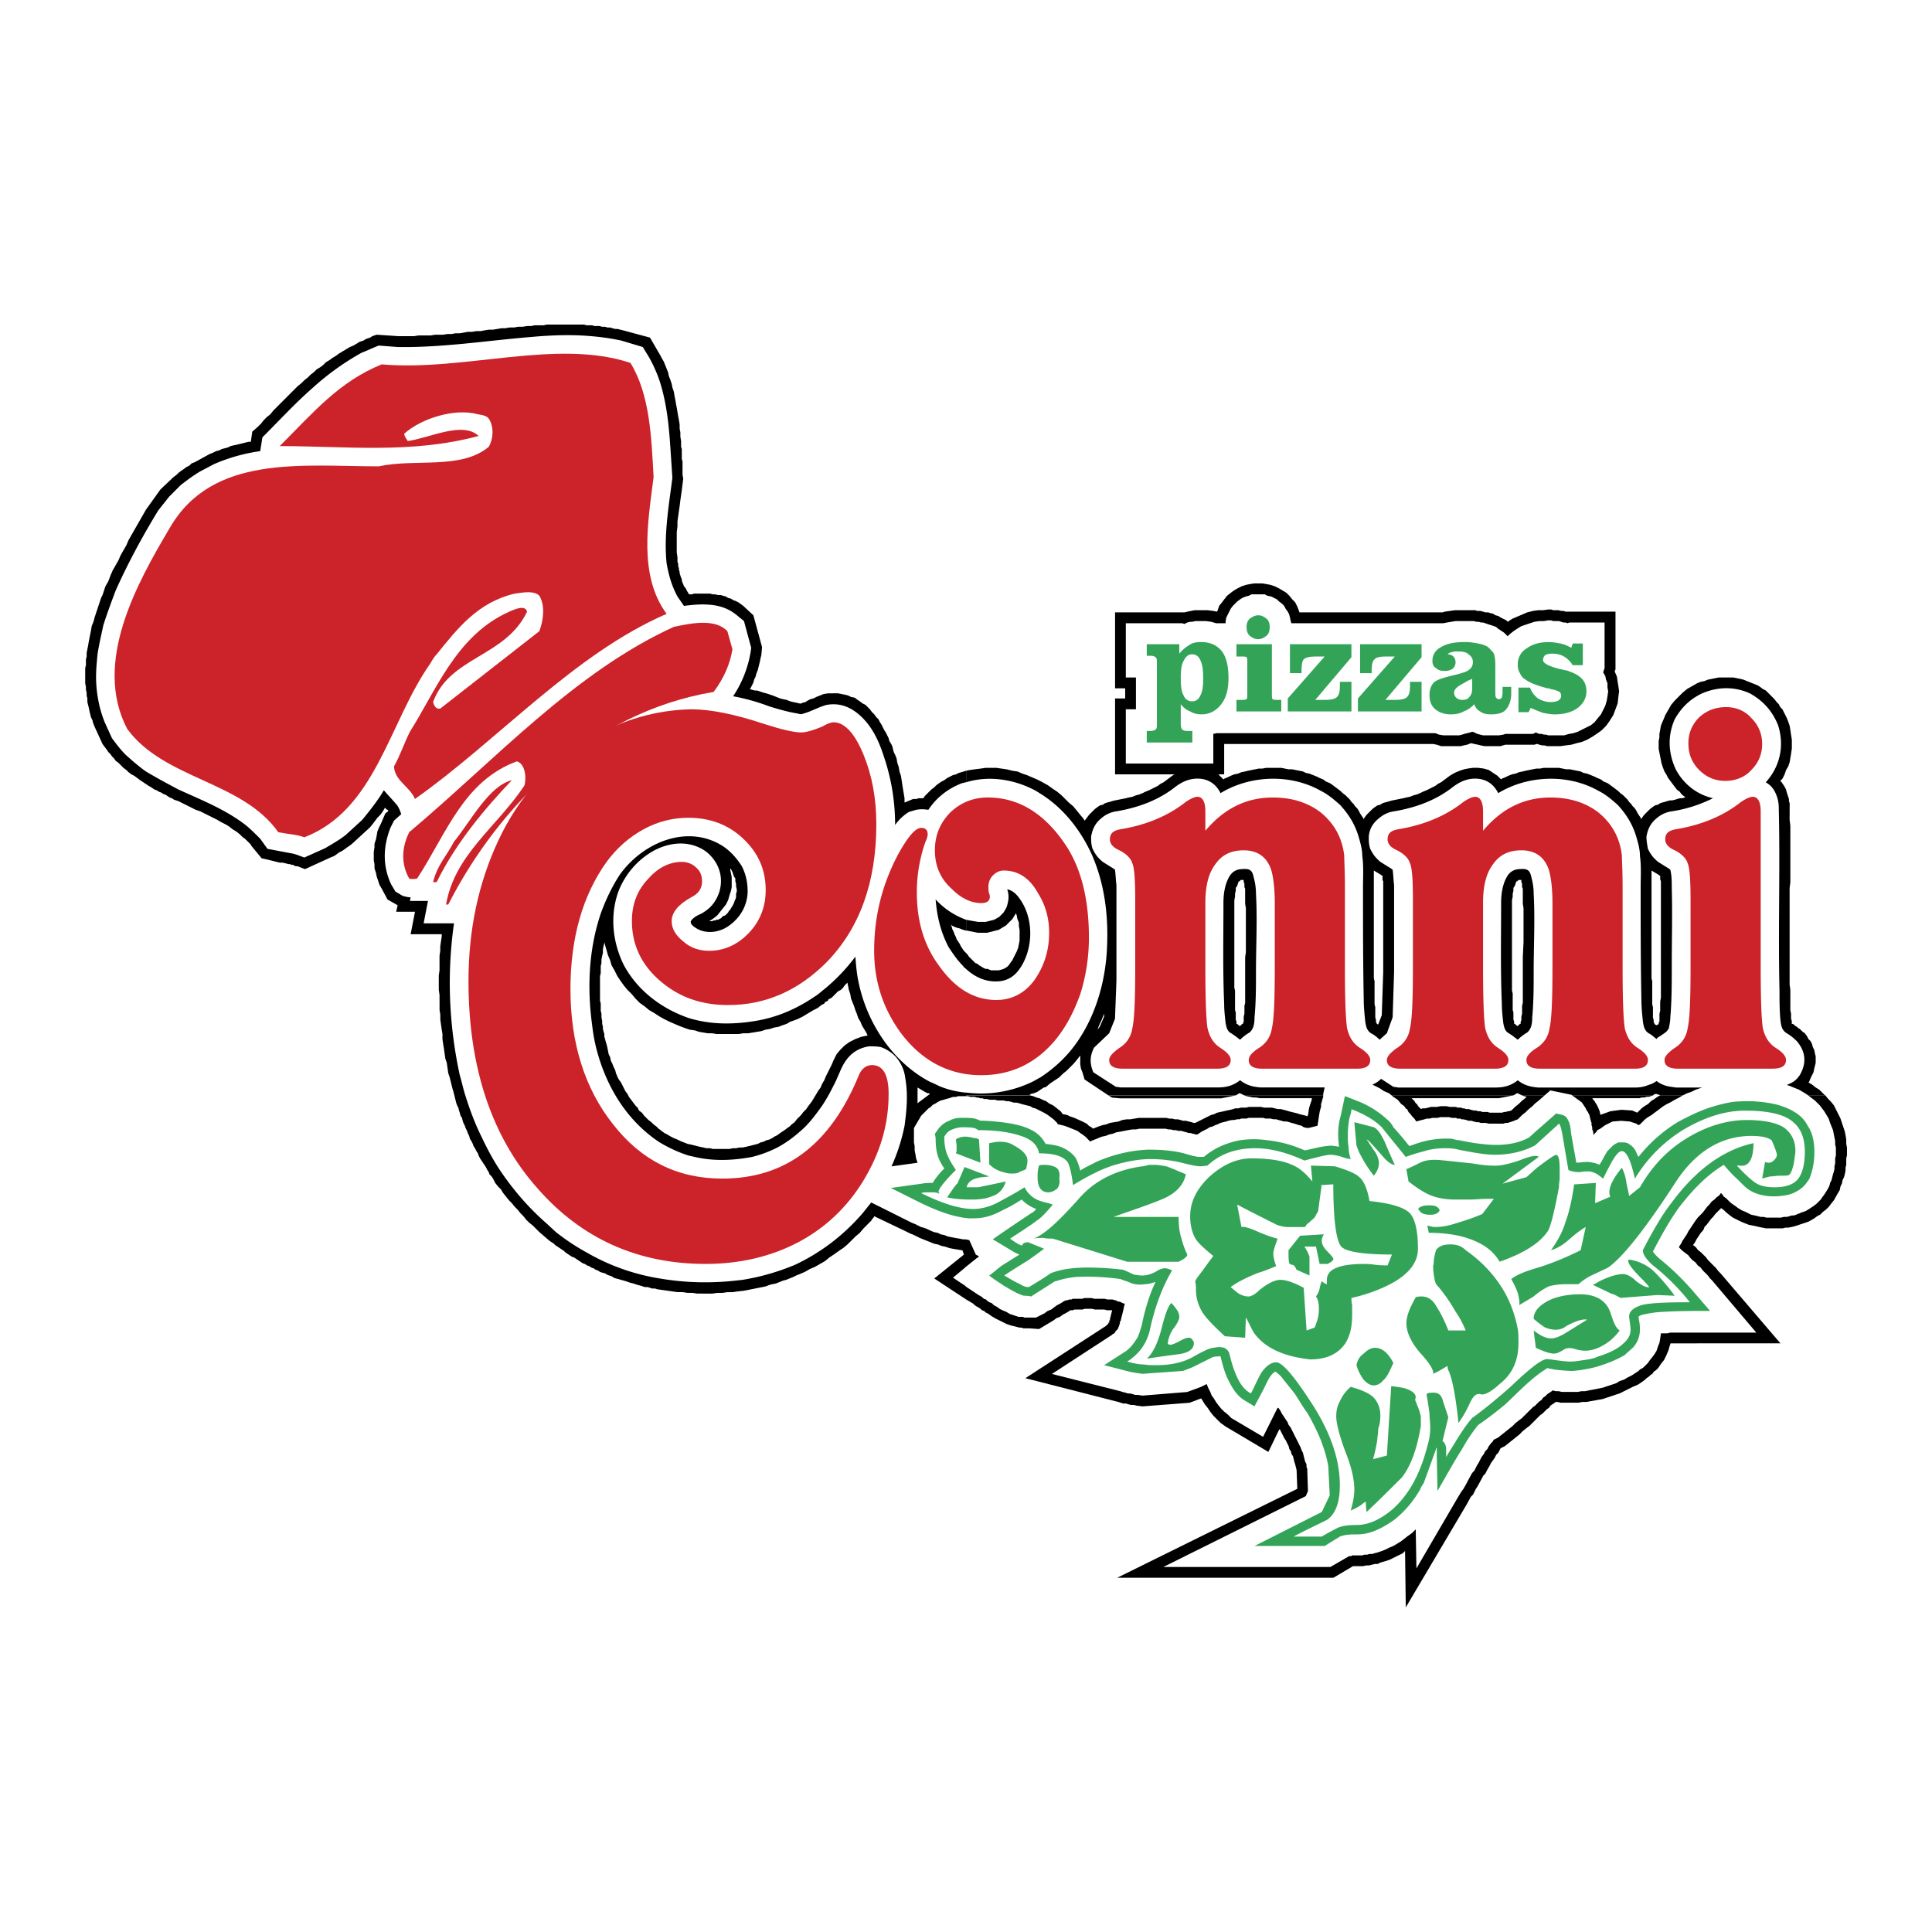
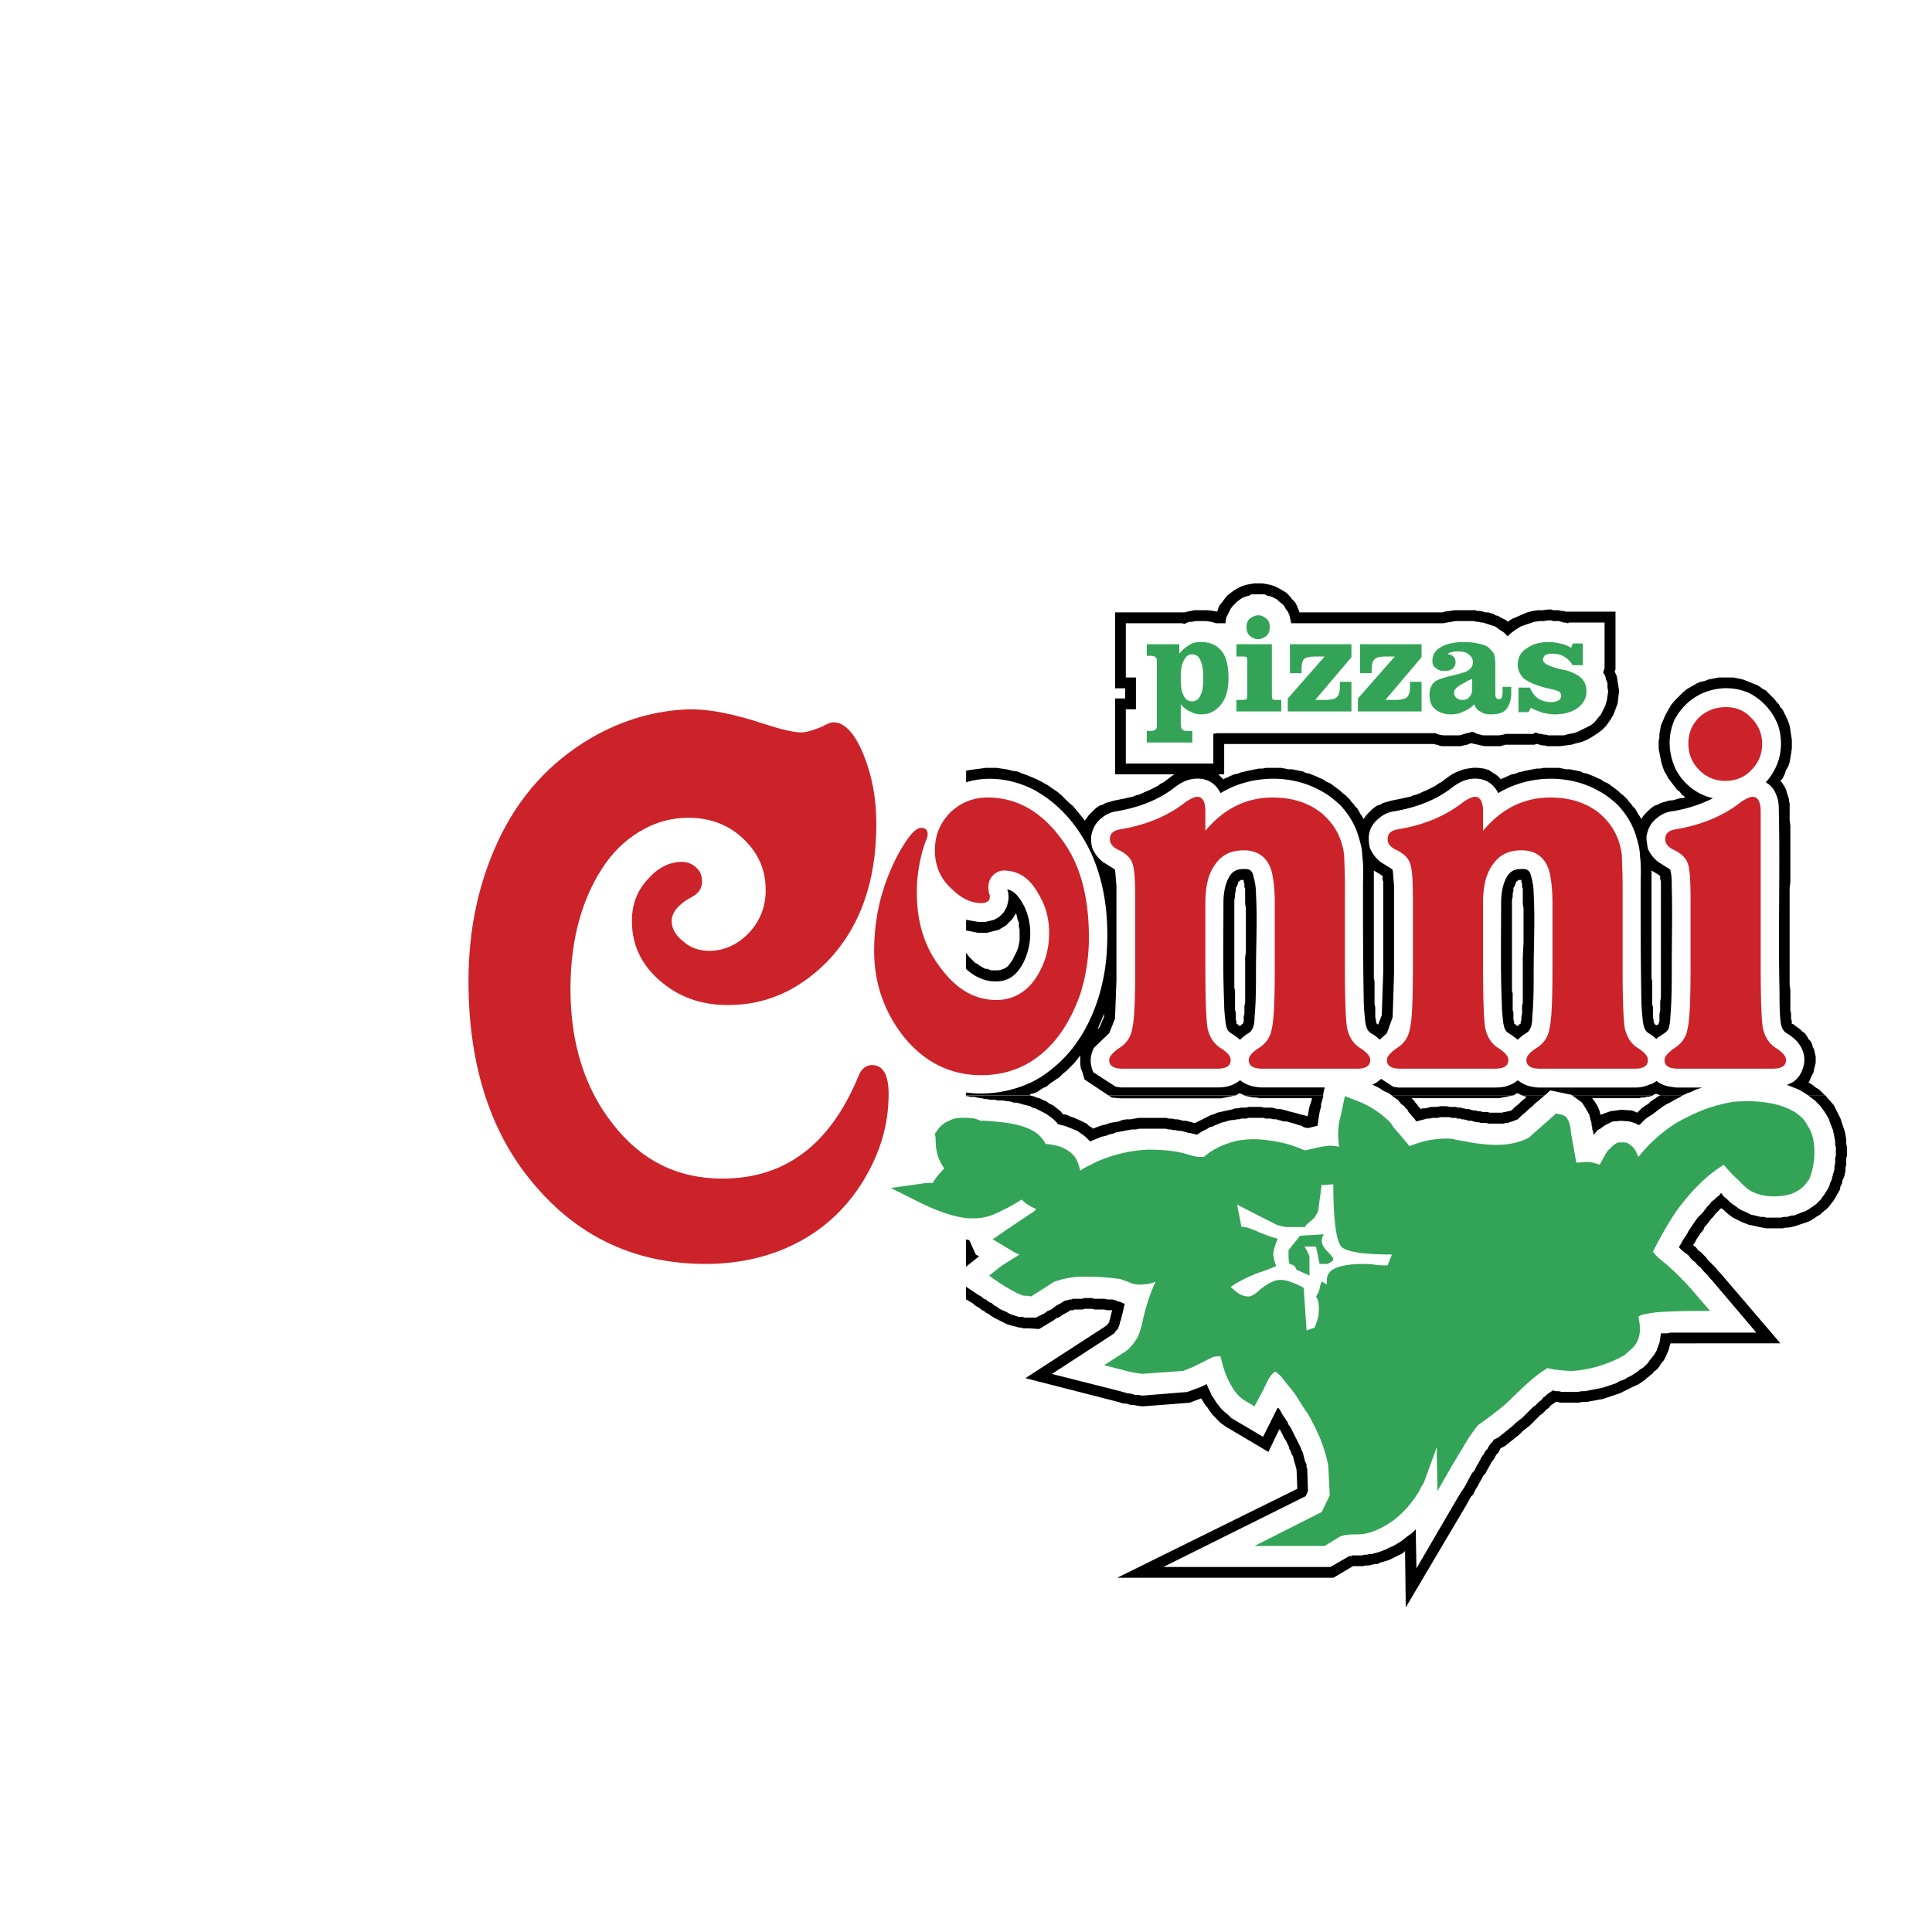
<svg xmlns="http://www.w3.org/2000/svg" width="2500" height="2500" viewBox="0 0 192.756 192.756">
  <g fill-rule="evenodd" clip-rule="evenodd">
    <path fill="#fff" d="M0 0h192.756v192.756H0V0z" />
-     <path d="M96.378 76.898l-.216.073-.505.144-.289.145-.288.072-.289.144-.288.145-.289.217-.289.144-.216.144-.289.217-.216.216-.289.216-.216.217-.217.216-.216.216-.144.217h-.505l-.144.072h-.361l-.866.361v-.433l-.072-.433-.072-.433-.072-.433-.072-.505-.072-.433-.144-.433-.072-.433-.145-.433-.072-.434-.144-.36-.145-.289-.072-.289-.072-.289-.145-.289-.144-.216-.072-.289-.144-.289-.145-.289-.144-.217-.145-.289-.144-.289-.145-.216-.144-.289-.217-.216-.216-.289-.216-.217-.217-.289-.216-.216-.216-.216-.289-.145-.289-.216-.216-.144-.289-.216-.361-.072-.289-.145-.289-.072-.361-.072-.361-.072H82.599l-.433.072-.361.144-.36.145-.289.145-.288.072-.29.147-.216.145-.289.072-.145.072h-.144l-.289-.072-.36-.072-.289-.072-.361-.144-.361-.072-.289-.072-.361-.145-.361-.145-.216-.072-.216-.072-.216-.072-.289-.072-.217-.072-.216-.072-.216-.072h-.217l-.289-.072-.216-.072.072-.072.144-.288.145-.289.072-.288.144-.289.072-.288.145-.361.072-.289.072-.289.072-.288.072-.361.072-.289.072-.794-.866-3.174-1.01-.938-.289-.217-.216-.144-.289-.145-.216-.072-.217-.145-.289-.072-.216-.144-.288-.072-.217-.072h-.289l-.289-.072h-.216l-.289-.072h-1.584l-.216.072h-.289l-.216-.36-.072-.145-.072-.144-.145-.145-.072-.216-.072-.145-.072-.216v-.144l-.072-.145-.072-.216-.072-.217v-.144l-.072-.216v-.144l-.072-.217v-.216l-.072-.217v-.433l-.073-.505v-2.02l.072-.577v-.505l.072-.505.072-.505.072-.505.072-.577.072-.505.072-.505.072-.577.072-.577-.072-.361V46.02l-.072-.216v-1.01l-.072-.217V44l-.072-.433v-.433l-.072-.361v-.433l-.072-.433-.072-.36-.072-.433-.072-.433-.072-.36-.072-.433-.072-.36-.072-.433-.145-.433-.072-.36-.144-.433-.144-.361-.072-.36-.145-.361-.144-.36-.145-.361-.216-.361-.145-.288-.216-.361-.793-1.371-2.669-.721-.289-.072-.289-.072h-.216l-.289-.072-.217-.073h-.289l-.216-.072h-.289l-.288-.074h-.505l-.217-.072h-.577l-.216-.072H54.532l-.289.072H53.304l-.289.072h-.433l-.433.072h-.433l-.433.072h-.433l-.433.073h-.357l-.433.072-.433.072h-.433l-.433.072-.361.072h-.433l-.433.072h-.433l-.361.072-.433.072h-.433l-.361.072h-.433l-.433.072H43.421l-.433.072h-1.226l-.433.072h-1.586l-2.165-.145-.433.145-.217.144-.216.072-.217.072-.216.145-.216.072-.217.072-.216.144-.361.216-.36.145-.361.217-.36.216-.361.217-.289.216-.361.216-.289.217-.36.216-.289.289-.289.216-.361.216-.289.289-.289.216-.289.289-.361.289-.289.289-.36.289-.289.289-.289.289-.361.361-.289.289-.284.287-.36.36-.289.289-.288.289-.289.361-.36.289-.289.289-.288.361-.289.289-.577.505-.144 1.01h-.216l-.289.072-.288.072-.289.072-.288.072-.361.072-.289.072-.289.144-.289.072-.289.072-.288.144-.289.072-.288.144-.361.145-1.443.793-.361.145-.216.216-.289.145-.289.216-.216.144-.289.217-.217.216-.289.217-1.298 1.227-1.083 1.515-.361.505-.289.505-.289.505-.288.505-.289.505-.288.505-.289.505-.216.505-.289.505-.289.505-.216.505-.289.505-.289.505-.217.505-.216.577-.289.505-.072.216-.072.217-.072.216-.072.216-.144.289-.072.217-.072.216-.072.216-.072.216-.071.217-.072.216-.072.216-.072.216-.072.216-.072.291-.072.216-.145.361-.072.433-.072.361-.072.361-.072.36-.072.433-.073.36-.072.36v.362l-.072.288v.577l-.072.289v1.514l.072.361v.289l.072.289v.288l.072.289v.36l.072.289.072.289.072.361.072.289.072.289.144.289.072.289.145.361.793 1.731.216.289.217.289.144.216.216.216.145.217.217.216.144.217.289.217.216.216.289.289.289.216.216.216.289.217.288.144.289.216.288.217.217.144.216.144.216.145.216.145.145.072.216.144.216.144.217.072.216.145.216.072.217.144.216.072.216.145.216.145.217.072.216.144.433.144.433.217.433.216.433.216.433.217.433.144.433.216.433.217.433.216.433.216.361.217.433.216.36.217.361.289.361.216.36.289.145.144.145.144.216.145.144.145.145.144.145.144.144.145.072.145 1.01 1.227.649.144.289.072.289.072.288.072.289.072h.289l.289.072.289.072h.145l.144.072h.145l.144.072.145.072h.217l.144.072.577.216 2.525-1.154.361-.144.216-.145.289-.216.289-.145.217-.144.289-.216.216-.144.288-.217 1.804-1.659.289-.361.216-.289.216-.289.289-.289.216-.289.217-.361.072-.072.072.145.145.072.072.072v.072l-.288.216-.433 1.01-.216.433-.145.36-.072.433-.072.36-.144.433v.361l-.072.433v.866l.072.361v.433l.144.433.072.361.145.433.145.433.216.361.578 1.082 1.01.577-.145.649h1.876l-.433 2.237h3.102v.216l-.077.503-.072.505v.433l-.072.505v1.444l-.073.505v1.443l.073.506V100.781l.072.433v.505l.072.503.072.506.072.433v.505l.072.505.072.433.072.506.072.505.145.433.072.505.072.505.145.434.072.288.072.288.072.289.072.289.072.216.072.289.072.288.072.289.072.288.072.217.145.288.072.289.072.217.072.288.145.217.072.288.072.217.145.288.072.217.145.288.072.217.144.289.072.288.144.217.145.288.072.217.144.216.145.289.144.217.072.216.145.289.144.216.145.217.144.217.145.216.144.289.145.216.072.217.217.217.144.216.216.434.289.36.289.289.217.36.288.36.289.361.288.288.289.361.288.288.289.36.288.289.289.361.289.288.361.288.288.289.361.36 1.01.866.217.145.216.145.145.144.217.145.216.145.217.144.216.145.144.145.217.145.216.145.216.144.217.072.216.145.216.144.216.145.217.145.216.072.216.145.216.072.217.145.216.071.216.145.217.072.216.145.216.071.289.072.216.145.217.072.216.072.216.145.216.072.289.072.216.071.289.072.216.072.216.072.217.072.289.072.216.071.217.072.289.072.217.072.216.072h.288l.217.072.216.072h.289l.217.072.505.072.505.071.505.073.505.071h.505l.505.072h.505l.433.072H71.057l.505-.072h.504l.505-.072h.505l.505-.071.649-.073.361-.071.361-.072.36-.072.361-.072.361-.072.361-.072.361-.145.289-.072.36-.071.361-.145.361-.145.289-.072.36-.144.361-.145.288-.145.361-.145.505-.216.505-.289.505-.216.505-.289.505-.289.434-.36.433-.288.505-.361.433-.288.433-.361.361-.36.433-.434.433-.36.361-.433.36-.361.433-.433.072-.144.144-.145.072-.145 3.319 1.587.289.145.361.145.289.144.289.145.361.145.36.145.361.145.361.145.36.071.361.145.361.072.433.145.361.071.433.072.433.072h.072l.145.434-2.958 2.381 3.174 2.092V95.08l-.216-.216-.145-.217-.145-.216-.144-.289-.144-.216-.145-.216-.072-.217-.144-.288-.072-.217-.144-.289-.072-.289-.072-.145.217.145.36.145.289.072.361.144.289.072V76.898h-.006zm-3.607 32.25l-.072-.072h-.145l-.144-.072-.145-.072-.361-.216-.361-.217v1.587l.072-.072.289-.216.289-.217.289-.217.289-.216zm-6.205-5.843l-.144-.289-.216-.36-.217-.361-.144-.36-.216-.36-.145-.434-.145-.36-.144-.433-.144-.361-.145-.36-.072-.433-.145-.434-.072-.36-.072-.36-.072.072-.217.216-.145.217-.216.216-.289.145-.216.217-.216.217-.217.216-.144.072-.144.072-.072.144-.145.072-.145.072-.072.145-.144.072-.145.072-.361.288-.433.217-.36.217-.361.216-.361.217-.433.216-.361.145-.433.145-.361.217-.433.144-.361.145-.433.072-.433.145-.433.072-.433.144-.433.072-.433.072-.433.072h-.505l-.433.072h-2.237l-.433-.072h-.433l-.433-.072-.433-.072-.433-.145-.505-.071-.433-.145-.577-.217-.505-.216-.505-.217-.578-.289-.505-.288-.433-.289-.505-.288-.433-.361-.505-.36-.433-.433-.36-.433-.433-.434-.361-.433-.361-.505-.289-.433-.289-.577-.289-.505-.145-.506-.216-.505-.144-.505-.145-.505-.072-.289v.072l-.072.289-.072.36v.361l-.072.289-.072.361v.361l-.072.288v.721l-.072.289V99.841l.072.289v.721l.072.288v.361l.072.36v.289l.072.288v.217l.072.288.072.217v.288l.072.217.072.289.072.216.072.289.072.36.072.36.144.289.072.36.145.289.144.36.145.289.072.288.145.361.145.288.216.289.144.288.145.289.144.288.217.289.144.288.216.289.217.288.216.289.217.216.145.289.288.217.217.288.216.217.216.216.289.217.216.217.289.216.216.217.289.216.289.217.289.145.361.216.289.145.36.145.289.145.36.144.361.145.361.072.577.145.289.072.361.072.289.071h.361l.289.073h1.659l.361-.073h.289l.361-.071h.289l.36-.072.289-.072.289-.072.289-.072.289-.072.289-.145.289-.071.289-.145.289-.072.289-.145.216-.145.289-.144.289-.217.216-.145.217-.144.289-.217.216-.145.217-.216.289-.217.216-.289.217-.216.216-.217.217-.288.289-.289.144-.217.217-.288.216-.288.216-.361.217-.36.216-.361.216-.288.145-.361.216-.36.144-.36.577-1.154.217-.505.289-.578.361-.433.433-.433.505-.36.577-.289.577-.217.648-.143zM72.858 86.639v.144l.072.361.072.361V88.515l-.072.361-.144.433-.145.505-.216.433-.288.36-.289.361-.288.361-.361.288-.433.289h.289l.144-.072h.145l.145-.072h.144l.144-.072.145-.072.072-.072.145-.144.216-.072.145-.145.144-.144.073-.145.144-.144.072-.145.145-.216.072-.144.072-.145.072-.216.072-.145.072-.216v-.361l.072-.216v-.216l-.072-.289v-.289l-.072-.217v-.289l-.145-.216-.072-.216-.072-.217-.147-.289-.072-.071z" />
    <path d="M96.378 109.292v20.346l.722.433.145.145.217.145.145.072.215.144.145.145.217.072.145.145.289.145.287.216.361.217.289.145.434.216.432.217.434.145.576.144.289.072h.217l.145.072h.578l1.01.072 1.082-.649.361-.217.289-.216.361-.145.287-.217.289-.144.361-.217.072-.072h.288l.145-.072H108.001l.217-.072h.721l.289.072h.938l.289.072h.504l-.072.289-.072.288-.072.289v.143h-.072V131.948h-.07v.072l-.072.072-.072.072v.072h-.072l-.072.071-8.01 5.194 9.309 2.382.215.071.217.072h.289l.217.072.289.072h.287l.289.072.578.072 4.689-.361 1.154-.433.145.217.215.36.289.361.289.433.289.36.359.361.361.36.506.36 4.256 2.525 1.082-2.236h.072l.145.289.145.288.145.288.145.217.143.289.145.288.072.289.145.216.072.289.145.216.072.289.072.288.072.217.072.289.072.288.072 1.876-17.965 8.874h21.57l1.949-1.154H135.997l.289-.072h.287l.289-.072.289-.072h.289l.287-.144.506-.145.434-.145.432-.217.434-.216.434-.217.215-.216.072 5.627 6.061-10.245.434-.793.217-.217.287-.577.145-.217.434-.793.145-.289.217-.216.143-.289.289-.505.145-.289.217-.288.145-.217.145-.288.215-.217.145-.288.072-.145.434-.217.361-.288.359-.289.361-.288.361-.289.359-.36.361-.289.289-.216.217-.217.217-.217.215-.216.217-.217.217-.217.217-.144.217-.217.215-.216.217-.145.145-.217.217-.145.217-.145.072-.071h.217l.287.071H157.503l.359-.071h.434l.361-.072.432-.072.361-.072.434-.072.432-.145.434-.144.434-.145.432-.145.434-.217.432-.216.434-.217.506-.216.432-.289.289-.217.145-.145.217-.144.145-.145.215-.145.145-.216.217-.145.217-.217.289-.433.289-.36.215-.434.217-.505.145-.505.072-.216H177.635l-5.988-6.999-.217-.216-.217-.289-.289-.288-.215-.217-.289-.289-.217-.288-.217-.216-.289-.289-.287-.217-.217-.288-.289-.217.072-.072.145-.216.145-.289.145-.217.145-.216.143-.217.145-.144.145-.217.072-.217.217-.217.217-.288.217-.288.215-.217.217-.289.217-.216.217-.217.145-.145.287.217.217.216.361.289.289.217.432.217.434.216.361.145.359.144.361.072.361.072.287.072.361.072.361.072H177.851l.289-.072h.289l.361-.072.287-.072.217-.072.217-.072.217-.071.217-.072.217-.072.215-.072.289-.145.361-.216.289-.217.287-.145.289-.288.289-.217.289-.288.215-.289.289-.36.361-.649.217-.361.072-.36.143-.288.072-.361.145-.288.072-.289.072-.36v-.289l.072-.288v-.649l.072-.289V114.476l-.072-.361v-.433l-.072-.433-.072-.361-.145-.433-.145-.433-.143-.434-.217-.433-.217-.433-.217-.433-.289-.361-.287-.288-.289-.361h-16.449l-.289.145-.289.217-.359.217-.289.288-.361.217-.289.216-.287.289-.145.145-.506-.217-1.082-.072-1.082.145-1.01.36-.072-.36-.145-.361-.145-.288-.145-.217-.072-.144-.143-.145-.074-.145H163.566l.215-.072h.289l.217-.072h.217l.217-.072.215-.072h-13.059l.145.072.289.072-.145.145-.359.289-.289.288-.361.288-.289.289-.072.072h-.072l-.143.072h-.145l-.217.072h-.145l-.217.072h-1.228l-.217-.072h-.504l-.217-.072h-.217l-.217-.072h-.215l-.289-.072-.217-.072h-.289l-.145-.072H145.887l-.072-.072h-.362l-.217-.072h-.576l-.361-.071h-.578l-.359.071h-.578l-.289.072-.287.072h-.289l-.145.072-.217-.217-.072-.071-.072-.145-.072-.072-.143-.145-.072-.144-.145-.145-.145-.145h8.728l.361-.072.361-.072.361-.072.287-.072h-26.766l.145.072.361.072.359.072h.289l.361.072h5.193v.145l-.072.216-.072.217-.072.217-.072.288-.07.505-.072.217v.072-.072l-.217-.072-.289-.072-.289-.072-.215-.071-.289-.072-.289-.072-.289-.072-.217-.072-.287-.072-.289-.072h-.289l-.289-.072-.287-.072H126.116l-.287-.072h-1.227l-.289.072h-.506l-.287.072h-.289l-.231.081-.289.072-.359.072-.289.072-.361.072-.289.072-.287.144-.289.072-.289.145-.289.145-.287.144-.289.145-.289.145-.145.072h-.145l-.217-.072-.287-.072-.289-.072h-.289l-.217-.072-.287-.072h-.289l-.289-.072h-.289l-.287-.071h-2.743l-.434.071-.432.072h-.361l-.434.072-.359.145-.434.072-.434.072-.359.145-.361.072-.434.144-.359.145-.217.072v-.072l-.361-.217-.217-.216-.432-.217-.795-.36-.432-.145-.289-.145-.361-.072h-.072l-.215-.288-.723-.577-.434-.217-.287-.216-.361-.145-.289-.145-.287-.072-.361-.145-.289-.072h-6.42v-.001zm14.214 0l.359.217.795.072h10.099l.361-.072.359-.072.361-.072.289-.072h-12.623v-.001z" />
    <path d="M96.378 109.292V95.08l.144.144.145.217.217.216.144.144.145.145.145.145.217.072.143.145.145.071.217.145.145.072.145.072h.217l.145.072.215.072h.724l.289-.072.215-.072.145-.072.217-.145.145-.144.145-.217.217-.289.143-.288.145-.289.145-.288.145-.361.072-.361.072-.361V92.771l-.072-.361v-.36l-.145-.361-.072-.36-.072-.217-.359.577-.65.649-.721.433-1.154.289h-.938l-.361-.072-.361-.072-.361-.072h-.072V76.898l.361-.072.505-.072.576-.072.506-.072H99.418l.506.072.504.072.578.144.504.073.506.216.432.144.506.216.506.217.432.216.65.361.504.36.434.289.432.36.361.361.361.361.432.361.361.433.289.36.361.433.145.217.215-.289.217-.289.289-.289.289-.289.287-.217.217-.144.289-.072.217-.144.217-.072.287-.072.217-.072.289-.072.361-.072.359-.072.361-.072.289-.072.361-.072.359-.145.289-.072.361-.144.287-.144.361-.145.289-.145.289-.144.287-.144.289-.217.289-.145.289-.216.287-.217.289-.216.217-.144h-5.916v-7.575h1.01v-1.011h-1.01v-7.575h6.926l.289-.072.359-.072.361-.072h1.298l.578.072.359.072.072-.145.145-.433.289-.361.217-.289.287-.361.361-.289.289-.216.361-.217.432-.216.434-.144.361-.072.432-.072h.866l.434.072.361.072.432.144.434.216.361.217.359.216.289.289.289.361.289.289.217.433.143.361.072.216h14.285l.217-.072.506-.072.504-.072h2.02l.217.072h.289l.289.072.217.072h.287l.217.072.289.072.217.144.287.072.217.144.289.145.289.145.145.144.432-.289.506-.216.504-.216.506-.217.578-.144.504-.072h.506l.504-.072h.289l.217.072h.504l.289.072h.217l.217.072H161.178v5.771l-.072.144v.072l.215.505.072.505.072.433.072.505-.072.577-.072.649-.215.577-.217.578-.361.577-.361.505-.432.433-.506.361-.434.289-.504.289-.506.217-.576.144-.506.145-.576.072-.506.072h-1.31l-.287-.072h-.217l-.289-.072-.217-.072h-.072l-.217.072H150.199l-.506.144H148.107l-.361-.072-.289-.072-.361-.072-.287-.072h-.072l-.361.145-.361.072-.287.072H143.779l-.432-.144-.361-.072h-20.85v3.03h-.578l.145.144.361.361.072-.072.359-.145.289-.144.361-.144.361-.072.359-.145.361-.072.289-.073.359-.072.361-.072.361-.072h.359l.361-.072h1.515l.361.072.359.072h.361l.361.072.359.072.361.073.289.144.359.072.361.144.361.144.289.145.359.145.289.216.361.144.217.145.287.217.289.216.289.217.217.216.287.216.217.217.217.216.145.216.217.217.145.216.215.216.145.217.145.288.145.217.145.216.072.144.072-.144.217-.289.287-.289.289-.289.289-.217.217-.144.287-.072.217-.144.217-.072.289-.072.217-.072.287-.072.361-.072.361-.072.361-.072.287-.072.361-.072.361-.145.287-.072.361-.144.289-.144.361-.145.287-.145.289-.144.289-.144.289-.217.287-.145.289-.216.289-.217.289-.216.359-.216.289-.145.361-.145.432-.144.361-.072.506-.072h.504l.578.072.504.144.434.289.434.289.359.361.072-.072.361-.145.289-.144.359-.144.361-.072.361-.145.359-.072.289-.073.361-.072.361-.072.359-.072h.361l.361-.072h1.513l.361.072.361.072h.361l.359.072.361.072.361.073.287.144.361.072.361.144.359.144.289.145.361.145.289.216.359.144.217.145.289.217.289.216.287.217.217.216.289.216.217.217.217.216.143.216.217.217.145.216.217.216.145.217.145.288.145.217.143.216.072.144.072-.144.217-.289.289-.289.289-.289.287-.217.217-.144.289-.072.217-.144.217-.072.287-.072.217-.072.289-.072h.217l.289-.072.215-.072.289-.072h.217l.217-.072h.072l-.072-.072-.289-.217-.217-.288-.289-.217-.215-.288-.217-.289-.217-.289-.217-.289-.145-.289-.217-.36-.143-.361-.145-.433-.072-.361-.072-.36-.072-.361-.072-.36v-.794l.072-.361v-.361l.072-.361.072-.433.145-.361.157-.355.143-.36.289-.505.289-.505.361-.433.432-.433.361-.36.434-.361.504-.288.506-.289.359-.144.361-.072.361-.144.361-.072.359-.072.361-.072h1.442l.359.072.361.072.289.072.359.144.361.144.361.145.361.145.215.144.289.216.289.145.217.217.215.216.217.217.217.216.217.289.217.216.145.289.215.216.145.289.145.289.145.289.145.36.145.433.072.433.072.505.072.433v.866l-.072.505-.072.433-.072.433-.145.433-.217.361-.145.433-.217.433-.215.216.145.144.143.217.145.217.145.288.072.289.072.216.072.217.072.216v.216l.072.217V81.809l.072.577v5.627l-.072.577v9.664l.072.505v2.019l.072.36v.505l.072.217v.289h.072l.143.071.145.145.145.072.145.145.145.072.145.144.145.145.217.145.215.289.145.288.217.217.145.288.072.289.145.288.072.361.072.288v.649l-.072.289-.072.288-.072.36-.145.289-.145.288-.145.361-.072.072.361.216.361.289.359.217.289.288.289.288h-16.449l-.145-.072-.217-.071h-.145l-.145.071-.072.072h-13.059l-.143-.072-.289-.144h-.072l-.361.216H124.153l-.145-.072-.289-.144h-.072l-.359.216h-12.697l-2.381-1.587-.217-.722-.145-.36-.072-.433v-.867l-.072.072-.217.288-.361.434-.359.36-.361.36-.361.289-.359.361-.434.288-.434.288-.432.361-.145.072h-.072l-.145.072-.072.072-.145.072-.072.071-.145.072-.072.072-.359.145-.289.072-.145.071.072.072h-6.419v.007zm13.78-8.152l-.145.361-.145.36-.145.289-.145.36-.072.217.217-.289.434-1.01v-.288h.001zm26.91-14.285V97.603l.072.289v2.307l.072.288v1.011l.072.288V102.003l.072.072v.072l.145.071.359-.938.145-4.328v-9.019l-.072-.144v-.429h-.072l-.072-.072-.721-.433zm27.705 0v10.748l.07.289v2.307l.072.288v1.011l.072.288V102.003l.072.072v.072l.072.071.145.072.145-.072.072-.071v-.144l.072-.072V101.136l.072-.288v-.938l.072-.36V87.937l-.072-.216v-.361h-.072l-.072-.072-.72-.433zm-40.546 2.814v-1.01l-.072-.145v-.36l-.072-.145V87.793h-.288l-.072.072-.072.072h-.072l-.07.217-.072.216-.145.216v.289l-.072.289v.289l-.072.361v8.732l.072.288V100.782l.072.217v.721l.072.217V102.153h.072l.143.144.145.072.072-.072.145-.144h.072v-.072l.072-.145v-.506l.072-.289V100.348l.072-.289v-4.547l.072-.505v-4.401l-.072-.433v-.504h-.002zm27.63-1.371v-.144l-.07-.145V87.793h-.288l-.072.072-.072.072h-.072l-.072.217-.072.216-.145.216v.289l-.072.289v.289l-.072.361v9.019l.072.289V100.781l.072.217v.721l.072.217V102.152h.072l.145.144.145.072.072-.072.145-.144h.072V101.935l.072-.145v-.361l.07-.289V100.347l.072-.289V95.512l.072-1.516V90.606l-.072-.433v-1.514l-.072-.145v-.216h-.002z" />
-     <path d="M96.378 78.053c-.144 0-.216.072-.361.072-1.371.505-2.597 1.443-3.391 2.67-.505-.072-.793-.072-1.227 0l-.722.216a4.74 4.74 0 0 0-1.371 1.298c0-2.309-.361-4.545-1.082-6.709-.433-1.371-1.01-2.742-2.02-3.824-1.01-1.082-2.237-1.731-3.752-1.443-.793.216-1.515.649-2.309.866-.217.072-.289.072-.505 0-.938-.145-1.948-.433-2.886-.722a20.608 20.608 0 0 0-3.607-1.01 11.371 11.371 0 0 0 1.731-4.329l.072-.505-.722-2.669-.793-.649c-1.01-.794-2.092-1.01-3.391-1.01-.577 0-1.227.072-1.804.145l-.649-.938c-.577-1.083-.865-2.092-1.082-3.319-.289-2.814.217-5.7.577-8.513l-.216-3.247c-.144-2.092-.361-4.185-1.01-6.277a13.605 13.605 0 0 0-1.154-2.597l-.577-.938-2.165-.649c-1.371-.289-2.669-.433-4.041-.505-1.587-.072-3.247 0-4.833.145-4.473.36-8.874 1.082-13.419 1.01l-1.876-.145c-.577.217-1.154.505-1.731.722a26.524 26.524 0 0 0-4.906 3.535c-1.731 1.515-3.318 3.247-4.978 4.906l-.216 1.371a17.606 17.606 0 0 0-4.617 1.299l-1.371.721c-.721.433-1.298.866-1.948 1.371l-1.154 1.154-1.083 1.371c-1.587 2.597-3.03 5.267-4.256 8.008-.433 1.154-.866 2.309-1.227 3.463-.216 1.01-.433 1.948-.577 2.886-.072.794-.144 1.515-.144 2.236 0 .794.072 1.516.216 2.309.145.793.361 1.515.649 2.236l.722 1.587c.433.577.866 1.154 1.371 1.659.649.577 1.298 1.154 2.02 1.66 1.083.649 2.165 1.226 3.247 1.803 2.381 1.082 4.762 2.021 6.781 3.607.505.433.938.866 1.371 1.299l.722 1.01c.793.145 1.515.289 2.308.433.505.072.938.289 1.371.433l2.092-.938c.721-.433 1.371-.793 2.02-1.298l1.659-1.515c.649-.793 1.227-1.515 1.804-2.381l.361-.577c.361.433.794.866 1.154 1.299.289.289.433.649.577 1.082l-.722.649-.36.722c-.722 1.875-.794 3.751.072 5.627l.433.722.722.433c.288.072.505.145.793.145l-.072.361h1.803l-.433 2.236h3.03c-.721 5.05-.505 10.172.577 15.151.217.722.361 1.443.577 2.092.433 1.371.938 2.742 1.587 4.04.577 1.228 1.226 2.453 2.02 3.607 1.299 1.876 2.742 3.535 4.473 5.051l.938.865a21.861 21.861 0 0 0 3.174 2.093 21.134 21.134 0 0 0 7.142 2.525c2.525.433 5.051.505 7.648.216l.649-.072a22.97 22.97 0 0 0 5.266-1.515c2.598-1.227 4.834-2.958 6.71-5.123l.866-1.082 4.04 2.021.361.145.289.144.289.145.289.072.361.145.289.145.361.144.36.072.289.145.36.072.361.144.361.072.36.072.433.072.361.072h.289v-14.285H95.583l-.217.072h-.286l-.217.072-.216.072-.289.072-.217.072-.288.072-.289.144-.216.145-.289.145-.216.216-.216.145-.216.217-.217.217-.289.288-.721 1.227V113.986l.072.361v.433l.072.361.072.433.144.433-2.597.36a18.902 18.902 0 0 0 1.299-4.04c.216-1.587.361-3.174.072-4.762a3.776 3.776 0 0 0-.505-1.515c-.216-.361-.433-.649-.793-.938a3.636 3.636 0 0 0-1.154-.649c-.433-.072-.722-.072-1.154-.072-1.371.216-2.236 1.01-2.813 2.309l-.505 1.154c-.505 1.01-1.01 2.021-1.731 2.958-.577.793-1.154 1.515-1.948 2.164a11.66 11.66 0 0 1-2.165 1.516c-.866.433-1.659.721-2.525.938-1.948.36-3.824.433-5.699 0l-.649-.145a13.785 13.785 0 0 1-2.958-1.37c-3.319-2.237-5.339-5.7-6.277-9.523a18.046 18.046 0 0 1-.361-2.093c-.505-3.68-.36-7.575.866-11.183.505-1.371 1.082-2.597 1.875-3.823a9.606 9.606 0 0 1 3.391-2.958c2.237-1.154 4.834-1.298 6.999.145.721.505 1.299 1.155 1.804 1.948.433.866.577 1.66.577 2.598-.072 1.443-.793 2.597-1.948 3.391-.938.649-2.308.794-3.247.145-.144-.072-.649-.433-.433-.722.217-.289.577-.505.938-.649.938-.505 1.515-1.154 1.875-2.236.433-1.515-.072-2.958-1.298-3.968-1.587-1.154-3.535-1.01-5.195-.145-1.587.866-2.813 2.236-3.535 3.968-.938 2.453-.649 5.194.505 7.504 1.371 2.524 3.751 4.328 6.493 5.267 2.165.648 4.329.648 6.565.288 2.237-.36 4.185-1.227 5.988-2.453.361-.216.649-.505.938-.722a18.66 18.66 0 0 0 3.102-3.246c.072.938.145 1.804.361 2.741.865 3.969 3.391 7.792 7.07 9.74.361.144.649.288.938.433a9.013 9.013 0 0 0 2.669.649V96.667c-.072-.072-.216-.145-.289-.289-.577-.577-1.01-1.226-1.443-1.875-.793-1.515-1.155-3.03-1.299-4.762a7.73 7.73 0 0 0 3.03 2.02V78.053zm0 48.339l-1.298 1.082 1.298.865v-1.947z" fill="#fff" />
+     <path d="M96.378 78.053c-.144 0-.216.072-.361.072-1.371.505-2.597 1.443-3.391 2.67-.505-.072-.793-.072-1.227 0l-.722.216a4.74 4.74 0 0 0-1.371 1.298c0-2.309-.361-4.545-1.082-6.709-.433-1.371-1.01-2.742-2.02-3.824-1.01-1.082-2.237-1.731-3.752-1.443-.793.216-1.515.649-2.309.866-.217.072-.289.072-.505 0-.938-.145-1.948-.433-2.886-.722a20.608 20.608 0 0 0-3.607-1.01 11.371 11.371 0 0 0 1.731-4.329l.072-.505-.722-2.669-.793-.649c-1.01-.794-2.092-1.01-3.391-1.01-.577 0-1.227.072-1.804.145l-.649-.938c-.577-1.083-.865-2.092-1.082-3.319-.289-2.814.217-5.7.577-8.513l-.216-3.247c-.144-2.092-.361-4.185-1.01-6.277a13.605 13.605 0 0 0-1.154-2.597l-.577-.938-2.165-.649c-1.371-.289-2.669-.433-4.041-.505-1.587-.072-3.247 0-4.833.145-4.473.36-8.874 1.082-13.419 1.01l-1.876-.145c-.577.217-1.154.505-1.731.722a26.524 26.524 0 0 0-4.906 3.535c-1.731 1.515-3.318 3.247-4.978 4.906l-.216 1.371a17.606 17.606 0 0 0-4.617 1.299l-1.371.721c-.721.433-1.298.866-1.948 1.371l-1.154 1.154-1.083 1.371c-1.587 2.597-3.03 5.267-4.256 8.008-.433 1.154-.866 2.309-1.227 3.463-.216 1.01-.433 1.948-.577 2.886-.072.794-.144 1.515-.144 2.236 0 .794.072 1.516.216 2.309.145.793.361 1.515.649 2.236l.722 1.587c.433.577.866 1.154 1.371 1.659.649.577 1.298 1.154 2.02 1.66 1.083.649 2.165 1.226 3.247 1.803 2.381 1.082 4.762 2.021 6.781 3.607.505.433.938.866 1.371 1.299l.722 1.01c.793.145 1.515.289 2.308.433.505.072.938.289 1.371.433l2.092-.938c.721-.433 1.371-.793 2.02-1.298l1.659-1.515c.649-.793 1.227-1.515 1.804-2.381l.361-.577c.361.433.794.866 1.154 1.299.289.289.433.649.577 1.082l-.722.649-.36.722c-.722 1.875-.794 3.751.072 5.627l.433.722.722.433c.288.072.505.145.793.145l-.072.361h1.803l-.433 2.236h3.03c-.721 5.05-.505 10.172.577 15.151.217.722.361 1.443.577 2.092.433 1.371.938 2.742 1.587 4.04.577 1.228 1.226 2.453 2.02 3.607 1.299 1.876 2.742 3.535 4.473 5.051l.938.865a21.861 21.861 0 0 0 3.174 2.093 21.134 21.134 0 0 0 7.142 2.525c2.525.433 5.051.505 7.648.216a22.97 22.97 0 0 0 5.266-1.515c2.598-1.227 4.834-2.958 6.71-5.123l.866-1.082 4.04 2.021.361.145.289.144.289.145.289.072.361.145.289.145.361.144.36.072.289.145.36.072.361.144.361.072.36.072.433.072.361.072h.289v-14.285H95.583l-.217.072h-.286l-.217.072-.216.072-.289.072-.217.072-.288.072-.289.144-.216.145-.289.145-.216.216-.216.145-.216.217-.217.217-.289.288-.721 1.227V113.986l.072.361v.433l.072.361.072.433.144.433-2.597.36a18.902 18.902 0 0 0 1.299-4.04c.216-1.587.361-3.174.072-4.762a3.776 3.776 0 0 0-.505-1.515c-.216-.361-.433-.649-.793-.938a3.636 3.636 0 0 0-1.154-.649c-.433-.072-.722-.072-1.154-.072-1.371.216-2.236 1.01-2.813 2.309l-.505 1.154c-.505 1.01-1.01 2.021-1.731 2.958-.577.793-1.154 1.515-1.948 2.164a11.66 11.66 0 0 1-2.165 1.516c-.866.433-1.659.721-2.525.938-1.948.36-3.824.433-5.699 0l-.649-.145a13.785 13.785 0 0 1-2.958-1.37c-3.319-2.237-5.339-5.7-6.277-9.523a18.046 18.046 0 0 1-.361-2.093c-.505-3.68-.36-7.575.866-11.183.505-1.371 1.082-2.597 1.875-3.823a9.606 9.606 0 0 1 3.391-2.958c2.237-1.154 4.834-1.298 6.999.145.721.505 1.299 1.155 1.804 1.948.433.866.577 1.66.577 2.598-.072 1.443-.793 2.597-1.948 3.391-.938.649-2.308.794-3.247.145-.144-.072-.649-.433-.433-.722.217-.289.577-.505.938-.649.938-.505 1.515-1.154 1.875-2.236.433-1.515-.072-2.958-1.298-3.968-1.587-1.154-3.535-1.01-5.195-.145-1.587.866-2.813 2.236-3.535 3.968-.938 2.453-.649 5.194.505 7.504 1.371 2.524 3.751 4.328 6.493 5.267 2.165.648 4.329.648 6.565.288 2.237-.36 4.185-1.227 5.988-2.453.361-.216.649-.505.938-.722a18.66 18.66 0 0 0 3.102-3.246c.072.938.145 1.804.361 2.741.865 3.969 3.391 7.792 7.07 9.74.361.144.649.288.938.433a9.013 9.013 0 0 0 2.669.649V96.667c-.072-.072-.216-.145-.289-.289-.577-.577-1.01-1.226-1.443-1.875-.793-1.515-1.155-3.03-1.299-4.762a7.73 7.73 0 0 0 3.03 2.02V78.053zm0 48.339l-1.298 1.082 1.298.865v-1.947z" fill="#fff" />
    <path d="M96.378 78.053c2.31-.721 4.905-.288 6.999.866l.576.36c2.236 1.443 3.896 3.607 4.979 5.988 1.299 2.958 1.66 6.133 1.516 9.235-.145 3.751-1.371 7.648-3.752 10.461-.865 1.01-1.805 1.804-2.887 2.525-.289.144-.504.288-.793.433a11.802 11.802 0 0 1-6.638 1.082V96.667c.938.865 2.093 1.371 3.392 1.227 1.154-.145 1.803-.866 2.309-1.804 1.082-2.093.938-4.834-.506-6.638-.289-.361-.648-.649-1.082-.721.217.649.145 1.154-.072 1.804l-.289.505-.432.433-.506.289-.865.217h-.721a40.732 40.732 0 0 1-1.228-.217V78.053zm0 31.311h.216l.217.072h.433l.217.072h.145l.215.072h.217l.145.072h.289l.289.072h.504l.289.072h.576l.289.072h.217l.289.071.215.072h.289l.289.072.217.072.289.072.287.072.289.072.217.144.289.072.287.145.289.145.289.145.361.216.576.433.217.217.145.145.072.145h.072l.287.072.289.071.217.072.361.145.721.288.289.217.217.145.287.216.217.217.217.217.072.072.072-.072.361-.145.359-.145.361-.145.361-.071.359-.145.361-.072.361-.145.432-.072.361-.072.361-.071.434-.072h.359l.361-.072H116.289l.287.072h.217l.289.072h.217l.289.071h.287l.217.072.289.072.217.072h.215l.145.072h.145l.145.072H119.465l.217-.145.217-.145.287-.144.289-.145.217-.145.289-.072.287-.144.217-.072.289-.145.289-.072.289-.072.215-.072.361-.072h.217l.289-.072h.215l.217-.072h.506l.217-.071h1.442l.217.071h.506l.289.072h.287l.217.072.289.072.217.072h.287l.289.072.217.072.289.072.217.072.215.072.289.071.217.145.289.072h.215l.289-.072.289-.072.289-.072.072-.433.072-.505.072-.433.072-.289.07-.217v-.288l.072-.217.072-.288.072-.217v-.288l.145-.649h-6.42c-.795-.072-1.371-.217-2.021-.722-.721.577-1.441.722-2.236.722h-9.668l-.504-.072-2.236-1.443c-.361-.865-.361-1.587.072-2.452l1.514-1.443.578-1.443.145-3.823v-9.523c-.072-.505-.072-1.01-.145-1.515-.145-.144-.434-.289-.648-.433l-.578-.361c-.506-.433-.721-.722-1.01-1.299-.145-.433-.145-.793-.145-1.227.145-.793.434-1.371 1.082-1.875a2.872 2.872 0 0 1 1.516-.649c2.02-.361 3.896-1.01 5.555-2.237.721-.577 1.371-.938 2.236-1.01 1.154-.072 2.02.433 2.525 1.443 2.959-1.804 6.998-1.948 10.027-.216.723.36 1.299.866 1.877 1.371.938 1.01 1.588 2.092 1.947 3.463.145.505.289 1.083.289 1.66.145 1.01.072 2.092.072 3.102 0 3.68 0 7.431.072 11.183 0 .721.072 1.442.145 2.164.072.505.145.938.576 1.227.289.145.578.36.867.649l.721-.649.576-1.587.145-4.545v-8.658c-.072-.505-.072-1.01-.145-1.515-.143-.144-.432-.289-.648-.433l-.578-.361c-.504-.433-.721-.722-1.01-1.299-.145-.433-.145-.793-.145-1.227.072-.793.434-1.371 1.084-1.875a2.866 2.866 0 0 1 1.514-.649c2.021-.361 3.896-1.01 5.555-2.237.723-.577 1.371-.938 2.238-1.01 1.154-.072 2.02.433 2.523 1.443 2.959-1.804 7-1.948 10.029-.216.721.36 1.299.866 1.875 1.371.939 1.01 1.588 2.092 1.949 3.463.145.505.289 1.083.289 1.66.143 1.01.07 2.092.07 3.102 0 3.68 0 7.431.072 11.183 0 .721.072 1.442.145 2.164.072.505.145.938.578 1.227.289.145.504.36.793.577.072-.145.217-.217.361-.288.361-.289.648-.361.865-.794.072-.361.145-.722.145-1.082.145-1.66.145-3.391.145-5.123 0-2.597.072-5.194 0-7.792 0-.577 0-1.227-.145-1.804-.145-.144-.434-.289-.648-.433l-.578-.361c-.506-.433-.721-.722-1.01-1.299-.072-.433-.145-.793-.145-1.227.145-.793.434-1.371 1.082-1.875a2.872 2.872 0 0 1 1.516-.649 13.895 13.895 0 0 0 4.039-1.298c-1.586-.361-2.885-1.371-3.68-2.814-.793-1.659-.865-3.391-.143-5.05.648-1.154 1.514-2.02 2.74-2.597 1.516-.649 3.176-.721 4.762 0 1.299.721 2.236 1.731 2.814 3.174.648 2.02.217 4.112-1.227 5.699.504.289.793.649 1.01 1.155.217.505.289.938.289 1.443.145 6.06-.072 12.121.072 18.181 0 .866 0 1.804.072 2.742.072.577.072 1.154.648 1.515.361.217.65.433 1.01.794.867 1.01 1.01 2.164.289 3.391-.361.505-.648.722-1.227.938 0 .072-.072.072-.072.072h.145l.361.145.359.145.361.145.361.216.359.217.289.216.289.217.289.217.287.288.217.217.217.288.217.289.217.36.217.36.143.434.145.36.145.361.072.36.072.361.072.36v.36l.072.289V115.279l-.072.289v.505l-.072.288v.289l-.072.288-.072.217-.072.289-.072.288-.145.289-.07.288-.145.288-.361.578-.217.288-.145.217-.217.217-.215.216-.289.217-.217.145-.217.144-.359.217-.217.072-.217.071-.145.072-.217.072-.145.072-.217.072h-.215l-.217.072-.289.072h-.289l-.287.072H176.24l-.289-.072h-.289l-.287-.072-.289-.072-.361-.072-.289-.145-.287-.144-.361-.145-.361-.217-.287-.216-.217-.145-.289-.217-.217-.216-.217-.217-.217-.145-.143-.216-.145-.145-.145.217-.289.216-.217.217-.287.217-.217.288-.217.217-.217.288-.217.288-.289.289-.215.217-.217.288-.145.217-.145.216-.145.217-.145.217-.145.217-.143.288-.145.216-.145.217-.145.217-.145.289-.145.216-.072.145.145.144.217.217.289.217.287.217.217.288.217.216.289.217.217.289.287.217.217.288.217.216.289.289.217.289.215.216 4.402 5.194H166.642l-.289.072H165.711l-.072.505-.072.434-.145.36-.145.433-.217.36-.217.289-.287.361-.145.216-.145.145-.145.145-.145.144-.217.145-.143.072-.145.145-.217.145-.434.288-.432.217-.361.216-.434.145-.359.217-.434.145-.434.144-.432.145-.361.072-.361.072-.361.072-.359.071-.361.072h-.359l-.361.072H155.823l-.289-.072h-.287l-.289-.072h-.072l-.072.072-.217.145-.217.145-.215.217-.217.144-.145.217-.217.145-.217.216-.217.217-.215.145-.217.217-.217.216-.217.217-.217.216-.217.217-.287.217-.361.288-.289.289-.359.288-.361.289-.361.288-.361.289-.432.216-.072.072v.072l-.217.217-.217.288-.145.289-.215.216-.145.289-.217.288-.145.289-.145.288-.145.217-.145.288-.145.289-.215.217-.434.793-.145.289-.289.505-.215.288-.434.722-4.041 6.926-.07-3.896-.361.36-.506.361-.359.289-.289.216-.361.217-.361.216-.359.145-.434.217-.361.145-.432.144-.289.072-.217.072h-.289l-.215.072h-.289l-.217.072h-1.011l-.072.071H134.606l-1.875 1.083h-16.666l14.213-7.07.217-.505-.072-2.237-.072-.144v-.289l-.145-.288-.072-.289-.072-.288-.072-.289-.145-.288-.072-.217-.145-.288-.143-.289-.145-.289-.145-.288-.145-.288-.145-.289-.145-.289-.217-.288-.072-.217-.145-.216-.143-.217-.145-.217-.145-.216-.145-.289-.145-.216-.072-.072h-.072l-.145.288-1.299 2.598-3.174-1.876-.361-.361-.359-.288-.289-.288-.289-.361-.217-.288-.215-.361-.217-.288-.145-.361-.217-.433-.145-.36-.576.288-1.371.505-4.473.361-.434-.072h-.289l-.217-.072-.287-.072h-.217l-.217-.072-.289-.072-.217-.072-6.854-1.731 5.988-3.896.072-.072.145-.072.072-.072.072-.144.072-.072.072-.072.072-.072.072-.145v-.072l.072-.072v-.143l.072-.072V131.885l.07-.072.072-.288.072-.289.072-.288.072-.289.072-.36.072-.217-.217-.072-.145-.072-.143-.071h-.145l-.145-.072-.145-.072h-.072l-.217-.072h-.504l-.289-.072h-1.01l-.289-.072h-.721l-.217.072h-.94l-.143.072h-.217l-.145.072h-.145l-.145.072h-.072l-.072.072-.359.216-.289.145-.289.217-.289.216-.359.145-.289.217-.865.433h-1.155l-.145-.072H101.618l-.432-.145-.434-.144-.361-.217-.361-.145-.287-.145-.289-.216-.289-.145-.217-.217-.215-.072-.217-.144-.145-.145-.217-.072-.145-.145-.217-.144-.145-.072-1.298-.866v-1.947l1.083-.866.215-.145v-.072l-.287-.144-.65-1.443-.289-.072h-.072v-14.297h.029zm40.546-1.154l.289.145.434.217.432.288.506.217.432.36.434.289.361.433.217.145.143.144.072.145.145.072.072.145.072.145.072.072.072.072.217.288.217.216.145.217.07.072.217-.072.289-.072.289-.072.217-.072h.287l.289-.071h.506l.287-.072h.867l.287.072H145.295l.072.071h.362l.072.072H146.016l.289.072.217.072h.289l.217.072.287.072h.217l.217.072h.506l.287.072H149.986l.217-.072h.217l.217-.072.215-.072.217-.072.145-.072.217-.072.145-.144.287-.289.361-.288.289-.289.361-.288.287-.289.361-.288 1.154-1.011 2.092.433.795.578.287.216.072.145.072.072.072.145.072.071.072.145.072.145.145.217.145.288.072.289.072.288.072.217v.217l.07.216v.217l.074.144.072.434.07-.145.072-.072.145-.145.072-.144.289-.145.504-.36.723-.361.865-.072.865.072.65.217.217.145.145-.072.215-.217.289-.289.289-.216.361-.217.287-.216.289-.217.289-.217.289-.216.359-.217.434-.217.361-.216.432-.217.361-.217.434-.216.432-.145.434-.216.432-.145.217-.072h-2.598l-.504-.072c-.578-.072-1.082-.289-1.443-.577-.217.145-.434.288-.721.36a3.434 3.434 0 0 1-1.443.289h-9.668c-.793-.072-1.371-.217-2.02-.722-.723.577-1.443.722-2.236.722h-9.668l-.506-.072-1.227-.794a2.647 2.647 0 0 1-.867.574zm-13.203-4.473a4.65 4.65 0 0 1 .939-.722c.432-.36.504-.938.504-1.515.145-1.516.145-3.03.145-4.545 0-2.598.145-5.195 0-7.792a5.98 5.98 0 0 0-.217-1.587c-.145-.722-.359-.938-1.154-.866-.504 0-.938.217-1.227.649-.504.794-.648 1.804-.648 2.742 0 3.318-.072 6.71.072 10.028 0 .649.072 1.299.145 1.948.072.36.143.721.432.938.36.217.649.433 1.009.722zm27.705 0c.289-.289.576-.505.938-.722.434-.36.506-.938.506-1.515.145-1.516.145-3.03.145-4.545 0-2.598.143-5.195 0-7.792a5.98 5.98 0 0 0-.217-1.587c-.145-.722-.361-.938-1.154-.866-.506 0-.939.217-1.227.649-.506.794-.65 1.804-.65 2.742 0 3.318-.072 6.71.072 10.028 0 .649.072 1.299.145 1.948.072.36.145.721.434.938.357.217.646.433 1.008.722zm-30.014-30.59l-.359.072v2.958h-8.73v-5.411h1.01v-3.174h-1.01v-5.411h5.627l.217.073.289-.145.289-.072h.215l.289-.072H120.331l.506.072.504.144h.939v-.216l.072-.361.143-.288.145-.289.145-.289.215-.288.217-.217.217-.216.287-.216.217-.145.361-.144.289-.072.287-.145H126.173l.289.145.361.072.289.144.288.144.217.216.289.216.217.217.145.289.215.289.145.289.072.288.072.361.072.216h15.151l.361-.072.432-.072.434-.072H147.028l.287.072h.217l.217.072h.217l.217.072.215.073.217.072.217.072.217.072.217.072.145.144.215.144.217.145.217.145.145.144.145.144.072.072.217-.216.359-.289.434-.289.361-.216.432-.145.434-.145.432-.144.506-.072h.434l.432-.072h.289l.217.072h.577l.217.072.217.072h.217l.217.072.145-.072h3.533v4.546l-.143.433.215.361.072.361.145.36v.433l.072.361-.072.505-.072.433-.145.505-.215.433-.217.433-.361.433-.289.361-.359.289-.434.216-.434.217-.432.216-.434.144-.432.072-.506.145H154.462l-.217-.072h-.215l-.217-.072h-.217l-.217-.072-.145-.072-.287.144h-2.742l-.217.072-.434.072H147.969l-.289-.072-.289-.072-.289-.144-.215-.072-.217.072-.289.072-.289.072-.215.072-.289.072h-1.587l-.432-.072-.361-.145H121.412v-.001z" fill="#fff" />
    <path d="M127.834 137.357c-.217-.217-.361-.36-.578-.505-.072 0-.072.072-.143.072-.361.288-.578.721-.795 1.154-.361.793-.793 1.515-1.154 2.236l-1.082-.649c-.648-.433-1.082-1.082-1.443-1.804-.432-.794-.648-1.659-.865-2.525-.072-.072-.145 0-.217 0-.217 0-.361 0-.576.072l-2.021 1.01-.938.361-4.039.288c-.506-.071-1.082-.144-1.588-.288l-2.236-.577 2.02-1.299c.578-.36.938-.865 1.299-1.442.217-.434.289-.794.434-1.227.287-1.443.721-2.958 1.371-4.329-.289.072-.65.216-1.012.216-.504.072-1.01.072-1.514-.144-.289-.145-.65-.217-.939-.36a23.483 23.483 0 0 0-4.473-.217 9.153 9.153 0 0 0-2.02.433h-.072l-2.381 1.515c-.289-.071-.506-.071-.721-.071-.723-.217-1.371-.649-2.021-1.011-.504-.36-1.01-.648-1.441-1.01.432-.289.793-.649 1.299-1.01.576-.361 1.152-.722 1.73-1.082-.217-.072-.361-.145-.504-.217l-2.166-1.299c1.227-.865 2.525-1.731 3.824-2.598.145-.072.361-.216.506-.433a3.817 3.817 0 0 1-1.443-.938c-.578.36-1.154.722-1.805 1.01-.648.36-1.297.649-2.092.794-.432.072-.938.072-1.371.072-1.659-.145-3.247-.794-4.762-1.516l-3.03-1.515 3.103-.433c.361-.072.722-.072 1.082-.072.289-.505.722-1.011 1.154-1.443a6.224 6.224 0 0 1-.433-.722c-.361-.721-.433-1.515-.433-2.309l-.072-.433.36-.505c.289-.36.649-.649 1.082-.794.361-.217.794-.288 1.227-.288.433 0 .866 0 1.299.071.217.072.432.145.576.217.723 0 1.371.072 2.094.145 1.154.145 2.379.36 3.391 1.01l.359.289c.289.288.506.577.65.865.576.072 1.154.145 1.658.361l.434.216c.434.289.793.577 1.01 1.011.145.36.289.721.361 1.082.504-.361 1.082-.577 1.588-.866 1.658-.722 3.391-1.154 5.193-1.227 1.154 0 2.381.072 3.535.361.506.144.938.288 1.443.36h.576c.939-.793 2.021-1.299 3.248-1.587 1.01-.217 2.092-.217 3.102-.072 1.227.145 2.381.433 3.535.938l.217.072c.721-.144 1.443-.36 2.164-.433.434-.072.793 0 1.227.072-.145-1.011-.145-2.021.145-3.03.145-.649.289-1.371.432-2.021l1.299.506a9.279 9.279 0 0 1 2.887 1.803c.289.217.506.506.648.794a36.646 36.646 0 0 1 1.588 1.876c.289-.072.578-.217.865-.289a8.98 8.98 0 0 1 3.391-.433c.289.072.506.145.723.145.721.145 1.443.288 2.164.36 1.66.217 3.391.145 4.834-.648l.072-.073c.865-.793 1.73-1.515 2.598-2.308l.648.144.289.145c.145.145.217.288.289.433.215.434.215.866.287 1.371l.506 2.813c.361 0 .721-.072 1.082-.072.289 0 .578.072.865.145.145.072.289.072.361.145.289-.434.504-.938.793-1.371l.578-.577.217-.145.287-.145H162.103l.289.072.215.145c.217.145.361.289.506.505.145.217.217.505.361.722a14.942 14.942 0 0 1 3.895-3.463c.939-.505 1.949-1.01 2.959-1.371a16.212 16.212 0 0 1 2.525-.649c.648-.071 1.299-.071 1.875-.071 1.516.071 3.031.288 4.328 1.082.578.36 1.012.793 1.299 1.37.434.649.578 1.299.65 2.093.072 1.082-.072 2.236-.506 3.246l-.217.289a2.674 2.674 0 0 1-1.082.938c-.359.217-.648.289-1.01.361-1.154.216-2.381.144-3.391-.361-.578-.289-1.01-.793-1.443-1.227-.504-.433-.938-.938-1.371-1.442-1.803 1.082-3.246 2.669-4.473 4.257-.938 1.298-1.73 2.741-2.453 4.111l-.145.289c.145.217.361.433.578.649 1.371 1.082 2.598 2.309 3.752 3.68l1.371 1.587c-1.805 0-3.607 0-5.412.145-.504.072-1.01.145-1.516.288-.07.072-.143.072-.215.145.072.433.145.794.145 1.227 0 .722-.217 1.299-.65 1.804-.289.288-.576.505-.865.793-.865.506-1.805.866-2.742 1.154-.793.217-1.586.361-2.453.434-.576 0-1.227-.072-1.875-.145-.217-.072-.434-.072-.65-.145l-.648.434c-1.299.938-2.381 2.092-3.535 3.174a39.322 39.322 0 0 1-2.742 2.093 17.106 17.106 0 0 0-1.586 2.381c-.867 1.37-1.66 2.813-2.453 4.185l-.072-3.607v-.649l-.072-.072v.145l-1.227 3.391c-.145.217-.289.433-.361.649-.721 1.227-1.516 2.164-2.598 3.03-.721.505-1.441.938-2.309 1.226a4.628 4.628 0 0 1-1.443.217c-.504 0-1.082 0-1.658.217l-1.516.938h-6.998l6.709-3.391.795-1.659-.145-2.886c-.145-.938-.434-1.804-.793-2.742a22.071 22.071 0 0 0-1.299-2.597c-.434-.577-.795-1.227-1.227-1.876-.433-.579-.936-1.156-1.37-1.734zm45.957-22.004z" fill="#33a457" />
-     <path d="M180.068 114.92c0 1.154-.217 2.092-.65 2.669s-1.227.866-2.381.866c-.793 0-1.443-.145-1.875-.433-.434-.289-1.082-.866-1.877-1.731h.289c.865.144 1.371-.577 1.371-2.237-2.959.649-5.699 2.598-8.152 5.916-.865 1.082-1.805 2.67-2.887 4.762 0 .434.361.938 1.01 1.516a22.199 22.199 0 0 1 3.68 3.679c-2.453 0-4.039.072-4.834.289-.865.288-1.227.649-1.227 1.154.072.577.145 1.01.145 1.299 0 .505-.217.938-.721 1.371-.434.433-1.299.938-2.525 1.298-.432.217-.938.289-1.443.361-.504.072-.938.145-1.299.145-.432 0-.938-.072-1.514-.145-.506-.072-.867-.145-1.01-.072-.578.145-1.732 1.082-3.393 2.669-1.299 1.154-2.596 2.237-3.895 3.175-.578.649-1.082 1.443-1.588 2.236-.145.289-.506.794-1.01 1.659v-.938c-.072-.288-.145-.505-.361-.649l.578-2.381-.506-1.515c-.145-.649-.432-.938-.938-.938-.217 0-.434 0-.648.072 0 0-.072.072-.072.145.143.793.215 1.371.287 1.876 0 .433.072.938.072 1.442 0 .722-.145 1.299-.287 1.804-.723 2.813-1.877 4.906-3.535 6.349-1.227 1.011-2.381 1.516-3.537 1.516-.793 0-1.514.072-2.02.36-.576.289-1.082.577-1.443.794h-2.812c1.082-.577 2.164-1.082 3.318-1.659.865-.577 1.299-1.731 1.299-3.463 0-2.67-1.01-5.483-3.031-8.514-1.658-2.525-2.74-3.752-3.318-3.752-.504 0-1.01.361-1.514 1.083-.506.938-.795 1.659-1.012 2.02-1.01-.505-1.658-1.876-2.164-4.04-.217-.433-.504-.577-1.01-.577-.289 0-.504.072-.576.072-.289 0-.939.288-1.949.865s-2.236.866-3.75.866c-.434 0-.795 0-1.227-.072-.361 0-.939-.072-1.66-.288 1.227-.794 2.02-1.876 2.309-3.392.506-2.236 1.227-4.112 2.164-5.699-.289-.145-.506-.217-.721-.217-.217 0-.506.072-.938.361-.434.216-.867.36-1.299.36-.361 0-.578-.072-.795-.072-.215-.072-.576-.288-1.154-.505a29.822 29.822 0 0 0-3.535-.216c-1.586 0-2.812.216-3.68.576-.721.506-1.441.938-2.164 1.371-.289 0-.576-.072-.865-.289-.361-.144-.865-.433-1.588-.865.072-.072.867-.577 2.381-1.516.723-.504 1.299-.938 1.588-1.154l-1.588-.648c-.359 0-.576.145-.576.288 0 .072-.145 0-.361-.072-.217-.144-.506-.288-.865-.577 1.443-.938 2.309-1.515 2.67-1.804.359-.216.865-.722 1.586-1.587-.361-.145-.793-.217-1.227-.36a2.669 2.669 0 0 1-1.586-1.371c-1.154.722-2.021 1.154-2.525 1.443-.938.505-1.805.721-2.598.721-1.299 0-3.031-.505-5.195-1.587.217-.072.433-.072.577-.072h.505c.216 0 .504 0 .721.145 0-.145-.072-.145-.072-.217.072-.36.649-1.082 1.731-2.164-.288-.433-.577-.866-.793-1.371-.216-.433-.361-1.082-.361-1.948.217-.36.433-.577.794-.721.36-.145.721-.217 1.01-.217.433 0 .794 0 1.155.072.072 0 .217.072.434.217 1.514 0 2.885.144 4.039.505 1.227.36 1.875.938 2.02 1.804 1.516 0 2.453.288 2.887.938.145.289.361 1.01.504 2.236 1.516-.938 2.959-1.659 4.186-2.02 1.227-.361 2.453-.577 3.535-.577 1.154 0 2.236.144 3.102.36.867.217 1.516.36 1.877.36.287 0 .576-.071.721-.071 1.227-1.154 2.814-1.732 4.762-1.732 1.516 0 3.174.434 4.906 1.227 1.371-.36 2.236-.577 2.598-.577.287 0 .576.072.938.145a4.69 4.69 0 0 0 1.082.289 3.99 3.99 0 0 1-.217-1.227c-.072-.361-.072-.794-.072-1.227 0-.577.072-1.082.145-1.588.145-.433.217-.793.217-.938 1.299.505 2.309 1.082 3.029 1.804.795 1.011 1.588 1.948 2.381 2.958a18.672 18.672 0 0 1 1.877-.577c.648-.216 1.371-.289 2.02-.289.361 0 .865 0 1.371.145 1.516.289 2.67.505 3.607.505 1.586 0 2.957-.36 4.039-.938l2.381-2.164c.072 0 .217.36.361 1.227l.578 3.391c.287.145.648.216 1.154.216.359-.071.576-.071.721-.071.217 0 .361 0 .504.071.361.072.723.361 1.084.649a41.88 41.88 0 0 1 .938-1.804c.361-.577.648-.938.938-.938.217 0 .434.217.648.649.217.433.434 1.154.65 2.092a14.53 14.53 0 0 1 4.762-4.833c2.164-1.299 4.256-1.948 6.205-1.948 2.309 0 3.967.36 4.834 1.154.79.648 1.151 1.658 1.151 2.957z" fill="#fff" />
    <path d="M68.962 70.766c1.948 0 4.401.505 7.215 1.443 1.804.577 3.03.866 3.751.866.505 0 1.227-.217 2.093-.577.505-.289.866-.433 1.154-.433 1.082 0 2.092 1.082 2.958 3.174s1.298 4.401 1.298 6.998c0 5.772-1.659 10.39-4.978 13.78-2.813 2.813-6.06 4.257-9.812 4.257-2.453 0-4.473-.649-6.205-1.948-2.236-1.659-3.391-3.824-3.391-6.421 0-1.659.505-3.03 1.587-4.185 1.01-1.154 2.165-1.731 3.391-1.731.577 0 1.083.216 1.443.577.433.361.577.866.577 1.371 0 .722-.36 1.227-1.082 1.587-1.299.722-1.948 1.515-1.948 2.381 0 .793.433 1.443 1.154 2.02.722.649 1.588.938 2.598.938 1.515 0 2.886-.649 3.968-1.804 1.155-1.227 1.66-2.669 1.66-4.257 0-2.02-.722-3.679-2.237-5.122-1.515-1.443-3.391-2.092-5.483-2.092-1.515 0-3.03.361-4.473 1.154s-2.669 1.875-3.679 3.247c-2.381 3.319-3.607 7.575-3.607 12.697 0 5.411 1.443 9.957 4.256 13.492 2.813 3.606 6.421 5.41 10.894 5.41 6.277 0 10.75-3.391 13.564-10.172.288-.794.793-1.154 1.371-1.154 1.082 0 1.659.938 1.659 2.886 0 3.103-.866 5.916-2.525 8.657-1.587 2.598-3.752 4.689-6.493 6.133-2.742 1.442-5.844 2.164-9.235 2.164-6.782 0-12.409-2.525-16.81-7.575-4.545-5.123-6.854-12.049-6.854-20.634 0-5.195 1.01-9.812 2.958-13.997 2.092-4.473 5.195-7.864 9.235-10.245 3.247-1.875 6.566-2.813 10.028-2.885z" fill="#cc2229" />
    <path d="M91.905 82.599c.433 0 .649.216.649.649 0 .144-.072.433-.216.721a15.178 15.178 0 0 0-.866 5.05c0 2.886.721 5.339 2.236 7.358 1.587 2.236 3.463 3.392 5.7 3.392 1.588 0 2.885-.722 3.824-2.021.938-1.371 1.441-2.886 1.441-4.689 0-1.443-.359-2.742-1.082-3.896-.865-1.587-2.02-2.309-3.463-2.309-.359 0-.721.144-1.082.505-.287.289-.432.722-.432 1.083 0 .216 0 .433.072.721a.547.547 0 0 1 .072.289c0 .433-.289.649-.867.649-.938 0-1.948-.433-2.885-1.371-1.154-1.01-1.731-2.309-1.731-3.896s.577-2.813 1.587-3.824c1.01-.938 2.237-1.443 3.68-1.443 3.029 0 5.555 1.515 7.646 4.545 1.66 2.381 2.453 5.556 2.453 9.451 0 1.876-.289 3.824-.865 5.628-.65 1.804-1.443 3.318-2.525 4.617-1.947 2.309-4.4 3.463-7.359 3.463-3.318 0-6.06-1.515-8.152-4.401-1.732-2.453-2.525-5.122-2.525-8.008 0-3.463.793-6.638 2.453-9.74.938-1.658 1.66-2.523 2.237-2.523zM120.258 82.887c1.877-2.236 4.113-3.318 6.711-3.318 1.947 0 3.535.505 4.832 1.515 1.299 1.083 2.094 2.453 2.311 4.257 0 .433.07 1.515.07 3.174v7.864c0 3.247.072 5.267.217 6.205.217.938.65 1.587 1.371 2.02.65.434.938.794.938 1.155 0 .577-.432.865-1.299.865h-9.451c-.938 0-1.369-.288-1.369-.865 0-.361.287-.722.938-1.155.721-.433 1.227-1.082 1.371-2.02.217-.938.287-2.958.287-6.205v-6.276c0-1.443-.143-2.597-.359-3.319-.434-1.298-1.371-1.948-2.742-1.948-1.227 0-2.164.433-2.814 1.371-.721.938-1.01 2.237-1.01 3.896v6.276c0 3.247.072 5.339.217 6.205.217.938.65 1.587 1.371 2.02.648.434.938.794.938 1.155 0 .577-.432.865-1.371.865h-9.379c-.938 0-1.371-.288-1.371-.865 0-.361.361-.722.939-1.155.721-.433 1.227-1.082 1.371-2.02.215-.938.287-2.958.287-6.205v-6.565c0-1.948-.072-3.174-.287-3.68-.145-.504-.65-1.01-1.443-1.371-.578-.289-.795-.649-.795-1.01 0-.577.289-.866 1.012-1.01 2.668-.433 4.832-1.371 6.564-2.742.434-.289.865-.505 1.154-.505.506 0 .793.505.793 1.443v1.948h-.002zM147.963 82.887c1.875-2.236 4.111-3.318 6.709-3.318 1.949 0 3.535.505 4.834 1.515 1.299 1.083 2.092 2.453 2.309 4.257 0 .433.072 1.515.072 3.174v7.864c0 3.247.072 5.267.217 6.205.217.938.648 1.587 1.371 2.02.648.434.938.794.938 1.155 0 .577-.434.865-1.299.865h-9.451c-.938 0-1.371-.288-1.371-.865 0-.361.289-.722.938-1.155.723-.433 1.227-1.082 1.371-2.02.217-.938.289-2.958.289-6.205v-6.276c0-1.443-.145-2.597-.361-3.319-.432-1.298-1.371-1.948-2.74-1.948-1.227 0-2.166.433-2.814 1.371-.721.938-1.01 2.237-1.01 3.896v6.276c0 3.247.072 5.339.217 6.205.215.938.648 1.587 1.369 2.02.65.434.939.794.939 1.155 0 .577-.434.865-1.371.865h-9.379c-.938 0-1.371-.288-1.371-.865 0-.361.361-.722.938-1.155.723-.433 1.227-1.082 1.371-2.02.217-.938.289-2.958.289-6.205v-6.565c0-1.948-.072-3.174-.289-3.68-.145-.504-.648-1.01-1.443-1.371-.576-.289-.793-.649-.793-1.01 0-.577.289-.866 1.01-1.01 2.67-.433 4.834-1.371 6.564-2.742.434-.289.867-.505 1.154-.505.506 0 .795.505.795 1.443v1.948h-.002zM176.82 106.623h-9.379c-.938 0-1.371-.288-1.371-.865 0-.361.361-.722.939-1.155.721-.433 1.227-1.082 1.371-2.02.215-.938.287-2.958.287-6.205v-6.565c0-1.948-.072-3.174-.287-3.68-.145-.504-.65-1.01-1.443-1.371-.578-.289-.795-.649-.795-1.01 0-.577.289-.866 1.012-1.01 2.668-.433 4.832-1.371 6.564-2.742.434-.289.865-.505 1.154-.505.506 0 .793.505.793 1.443v15.439c0 3.247.072 5.339.217 6.205.217.938.65 1.587 1.371 2.02.648.434.938.794.938 1.155 0 .578-.431.866-1.371.866zm-4.617-36.073c1.01 0 1.877.361 2.525 1.083.721.721 1.082 1.587 1.082 2.597s-.361 1.876-1.082 2.597c-.648.721-1.586 1.082-2.598 1.082-1.01 0-1.875-.361-2.596-1.082-.723-.721-1.084-1.587-1.084-2.669 0-1.01.361-1.876 1.084-2.597.722-.65 1.587-1.011 2.669-1.011z" fill="#cc2229" />
    <path d="M100.346 117.878l-2.74.577H96.45c.072-.433.433-.794 1.155-.938.215-.072.576-.072 1.082-.145l-2.454-.938c-.433 1.011-.649 1.516-.722 1.66-.072 0-.433.504-1.01 1.37.649.145 1.442.217 2.381.217.792 0 1.515-.072 2.164-.36.651-.217 1.083-.722 1.3-1.443zM97.82 116.002l-.145-2.309c-.215-.145-.359-.145-.432-.145-.361-.071-.65-.145-.938-.145-.433 0-.793.145-.938.289 0 .145.072.433.072.722v.433c0 .072-.072.145-.072.217l2.453.938zM119.104 133.895c-.145-.289-.289-.433-.504-.433-.217 0-.578.144-1.082.433-.578.288-.867.36-1.012.145.072-.577.289-1.155.65-1.588.361-.505.504-.865.504-1.01 0-.289-.07-.505-.215-.722s-.361-.505-.578-.722c-.361.361-.648 1.227-1.01 2.67-.361 1.371-.865 2.381-1.443 2.886.939-.145 1.949-.289 3.104-.434 1.154-.143 1.658-.576 1.586-1.225zM102.365 116.651c.072-.289.145-.577.145-.866 0-.505-.432-1.01-1.371-1.515-.432-.289-.938-.36-1.441-.36-.289 0-.578.071-1.01.144v2.093c.359.36.721.577 1.154.722.432.144.793.216 1.01.216.287 0 .504 0 .721-.072.216-.145.505-.217.792-.362zM105.686 117.589c.072-.505 0-.865-.289-1.082-.217-.145-.65-.288-1.154-.288-.289 0-.434 0-.578.072-.145.433-.145.865-.145 1.154 0 1.01.361 1.515 1.084 1.515.287 0 .576-.145.865-.361.217-.288.289-.577.217-1.01zM118.311 117.156c-.865-.36-1.516-.649-1.947-.794-.434-.071-.795-.144-1.154-.144h-.578c-.289.072-.504.144-.648.144-2.67.361-4.834 1.443-6.422 3.319-1.947 2.164-3.391 3.535-4.473 3.896.289-.072.648-.072 1.01-.072.289.072.648.072.938.072l7.432 2.309h5.123c.576-.288.865-.505.865-.721a8.104 8.104 0 0 1-.578-1.588c-.217-.649-.287-1.371-.287-2.164h-6.494c1.588-.577 3.174-1.082 4.762-1.731 1.441-.578 2.234-1.444 2.451-2.526zM141.758 142.264v-.794c0-.361-.217-.938-.576-1.804.215-.505-.145-.866-1.012-1.154-.287-.072-.721-.145-1.369-.217l-.434 6.927-1.371.36c.289-1.082.434-1.876.434-2.236.072-.36.072-.649.072-.794.145-.36.215-.793.215-1.371 0-.648-.215-1.227-.648-1.731-.434-.433-1.227-.793-2.309-1.082a3.994 3.994 0 0 0-1.082 1.443c-.289.505-.361 1.01-.361 1.515 0 .649.289 1.804.865 3.391.65 1.588.939 2.887.939 3.896 0 .649-.145 1.371-.361 2.092a6.798 6.798 0 0 0 1.082-.577c.217-.216.361-.288.434-.288 0 .216 0 .577.072 1.01 1.227-1.154 2.381-2.309 3.535-3.463.937-1.228 1.513-2.959 1.875-5.123zM139.016 135.986c-.504-1.01-1.154-1.515-1.803-1.515-.434 0-.793.216-1.154.577-.434.288-.65.722-.723 1.154.145.505.361.938.65 1.37.361.434.721.65 1.082.65.289 0 .648-.145.938-.506.361-.286.65-.936 1.01-1.73zM141.469 124.587c0-1.803-.287-3.029-.865-3.607-.648-.576-1.947-.938-3.969-1.153-.215-1.228-.576-2.021-1.01-2.381-.359-.361-1.227-.722-2.453-1.083l-2.381-.071.145 1.587c-.648-.794-1.299-1.371-2.02-1.659-.938-.434-2.309-.649-4.041-.649-1.441 0-2.812.577-4.184 1.804-1.299 1.226-1.947 2.525-1.947 3.968 0 .938.215 1.731.576 2.309.289.434.865.938 1.732 1.659-.506.649-.939 1.299-1.443 1.948-.217.289-.361.505-.361.649.072.216.072.505.072.794 0 .865.289 1.731.793 2.452.434.577 1.154 1.299 2.094 2.165l2.02.145.072-2.021c.289.505.504 1.01.793 1.515 1.082 1.516 2.959 2.381 5.627 2.67 1.588 0 2.67-.506 3.393-1.443.576-.793.793-1.804.793-3.03v-.938c-.072-.289-.072-.577-.072-.722 1.66-.36 3.102-.938 4.256-1.587 1.587-.94 2.38-2.022 2.38-3.321zM151.426 132.596c-.289-1.515-.793-2.813-1.443-3.896-.865-1.443-2.092-2.814-3.752-3.969-.432-.433-.938-.577-1.516-.577-.648 0-1.152.145-1.441.577a6.216 6.216 0 0 0-.217.938c0 .433-.072.649-.072.649 0 .505.072.938.145 1.299 0 .144.072.288.145.504.721.794 1.371 1.732 1.947 2.742.506.722.793 1.371 1.01 1.876h-1.73c-.361-.938-.795-1.804-1.227-2.453-.361-.649-.865-.938-1.443-.938-.145 0-.361 0-.576.072-.578 1.011-.939 1.876-.939 2.598 0 .938.506 1.948 1.371 2.958.938 1.01 1.371 1.731 1.299 2.092.506-.216.938-.505 1.443-.793 0 .216 0 .288.072.433.359.722.721 2.453 1.01 5.267.361-.505.721-1.082 1.082-1.876.361-.793.648-1.082 1.082-1.01.361.145 1.01-.145 1.947-1.01 1.299-1.011 1.877-2.381 1.877-4.112-.002-.577-.002-1.011-.074-1.371zM143.635 120.764c-.072-.217-.217-.36-.434-.433s-.434-.072-.65-.072c-.432 0-.721.072-.938.217-.145.144-.145.216 0 .288.145.288.506.433 1.082.433.506-.001.795-.145.94-.433zM161.598 132.74c-.359-.217-.576-.722-.865-1.588-.361-1.298-1.371-2.02-3.102-2.02-1.227 0-2.309.216-3.176.649-.938.505-1.441 1.082-1.441 1.804.432.36.793.649 1.154.865a2.81 2.81 0 0 0 1.01.217c.359 0 .721-.072 1.082-.361.938-.505 1.586-.721 2.092-.648-.217.144-.938.577-2.092 1.298-.578.361-1.082.577-1.516.577-.506 0-1.082-.288-1.73-.793l.215 1.731c.795.36 1.371.577 1.805.577.289 0 .576-.145.938-.361.289-.216.65-.216 1.01-.144.434.144.795.216 1.154.216.65 0 1.299-.216 1.877-.577.647-.36 1.153-.865 1.585-1.442z" fill="#33a457" />
    <path d="M155.537 118.455c0-.145 0-.36.072-.794v-.938c0-.938-.072-1.443-.359-1.516-.361.145-.939.577-1.805 1.227-.289.217-.648.577-1.154 1.011l-2.381.649 3.607-2.67c-.217-.217-.865-.072-1.947.36-1.082.361-1.949.577-2.742.506-.434 0-1.082-.072-1.947-.217-2.094-.217-3.318-.36-3.68-.36-.578 0-1.082.071-1.516.288-.432.217-.865.433-1.371.649l.217 1.227c.938.721 1.732 1.227 2.381 1.443.578.216 1.371.36 2.309.36h1.443c.504 0 1.082-.072 1.73-.072h.65l-1.154 1.515c-1.01.434-1.949.722-2.67.938-.648.216-1.371.36-2.02.36-.217 0-.506-.072-.793-.145l.143.722c1.877 0 3.391.289 4.545.794 1.227.505 2.021 1.227 2.525 2.092 2.453-.865 4.041-1.875 4.834-3.102.29-.504.651-2.018 1.083-4.327zM167.082 129.277a19.16 19.16 0 0 0-2.094-2.453 4.552 4.552 0 0 0-2.453-1.154c-.287.144.145.794 1.227 1.876.145.144.434.433.795.865-.289.072-.723-.145-1.299-.577-.506-.505-1.01-.722-1.299-.722-.578 0-1.371.217-2.381.722-.145.072-.361.217-.648.36.432.217 1.082.506 1.803.866.289.072.576.217.938.433l3.68-.288 1.731.072z" fill="#33a457" />
    <path d="M178.984 116.002c.072-.577.145-.938.145-1.154 0-1.01-.359-1.731-1.082-2.309-.721-.505-2.02-.794-3.752-.794-1.947 0-3.967.577-5.986 1.804-2.021 1.227-3.535 2.886-4.689 4.906l-1.084.866c-.072-.506-.215-.938-.287-1.443s-.217-.938-.434-1.371c-1.082 1.299-1.443 2.309-1.154 2.886l-1.516.649.072-2.02-2.164.144c-.217 1.516-.504 2.813-.865 3.752-.289 1.01-.793 1.876-1.443 2.813.721-.216 1.227-.577 1.66-.938.721-.649 1.299-1.082 1.803-1.371l-.504 2.309c-1.732.866-3.248 1.443-4.475 1.804-1.227.361-2.02.722-2.453 1.083.217.36.434.793.65 1.37.145.577.217 1.01.145 1.227l1.443-.866a6.89 6.89 0 0 1 1.514-1.01c.506-.145 1.082-.217 1.877-.217h1.082c.504-.433.938-.721 1.443-.938.432-.217.938-.433 1.514-.721 1.443-1.011 3.68-3.824 6.639-8.369 2.02-3.175 4.617-4.762 7.646-4.762 1.01 0 1.66.145 2.02.433.072.145.289.577.506 1.299.072.216 0 .433-.289.721-.217.217-.504.289-.865.145l-.289 1.659c.217-.071.506-.144.793-.216.361 0 .65-.072.867-.072.576 0 .865 0 1.01-.072.215-.145.36-.578.502-1.227z" fill="#33a457" />
-     <path d="M30.364 83.536c7.142-2.741 8.441-11.471 12.553-17.315.289-.505.433-.721.649-.938 2.092-2.597 4.112-5.194 7.792-6.06 1.01-.145 1.948-.289 2.453.216.577.938.433 2.381 0 3.535l-9.884 7.72c-.361.072-.577-.145-.721-.649 1.659-4.545 7.214-4.473 9.379-9.018-.217-.866-1.731 0-2.237.216-4.906 2.453-6.854 7.647-9.451 11.76-.578 1.154-1.011 2.453-1.588 3.463.072 1.443 1.588 2.021 2.093 3.247 8.369-5.916 15.8-14.429 25.106-18.469-2.813-3.824-1.876-9.091-1.299-13.636-.216-3.968-.36-8.225-2.308-11.399-7.359-2.453-16.594.866-24.819.145-4.256 1.731-6.781 4.762-10.172 8.153 6.637 0 13.13.793 19.84-1.01-1.587-1.515-4.906.216-7.07.505-.072-.144-.289-.361-.361-.721 1.66-1.515 5.05-2.598 7.359-1.948.577.072.938.217 1.083.433.504.721.504 1.948 0 2.813-2.742 2.309-7.359 1.154-10.966 1.948-7.647 0-16.594-1.227-20.851 6.132-3.246 5.483-7.72 13.419-4.256 20.057 3.679 5.05 11.471 5.194 15.079 10.317 1.154.215 1.804.215 2.597.503zm14.357 6.71c5.122-10.028 14.357-19.191 26.478-21.211 1.083-1.443 1.66-2.886 1.876-4.257l-.505-1.804c-1.227-1.299-3.607-.794-5.339-.433-9.956 4.545-17.748 13.203-26.405 20.489-.794 1.587-.794 3.247 0 4.617.072.072.505.072.793 0 2.886-4.4 4.617-9.74 9.956-11.688.938.289.938 1.948.721 2.453-2.813 4.185-6.926 6.854-7.792 11.832h.217v.002zm-1.154-2.237c1.876-3.824 4.689-7.214 7.503-10.172-2.308.577-4.112 4.112-5.771 6.132-.793 1.515-1.659 2.309-2.092 4.04h.36z" fill="#cc2229" />
    <path d="M117.805 67.664c0 .794.072 1.371.289 1.731.145.361.434.577.865.577.361 0 .65-.216.795-.577.217-.36.287-.938.287-1.731 0-.793-.07-1.371-.287-1.804-.145-.36-.434-.577-.795-.577-.432 0-.648.217-.865.649-.217.361-.289.939-.289 1.732zm-2.381 4.545v-6.061c0-.289 0-.505-.143-.577-.072-.072-.217-.144-.506-.144h-.361v-1.154h3.246v.938c.361-.433.65-.649 1.012-.866.287-.216.721-.289 1.154-.289.865 0 1.586.289 2.092.938.434.577.648 1.443.648 2.669 0 1.082-.215 1.948-.721 2.597s-1.154 1.01-1.947 1.01c-.434 0-.795-.072-1.154-.289-.361-.145-.65-.361-.939-.722v1.948c0 .289.072.505.145.577.072.072.217.144.506.144h.504v1.154h-4.545v-1.154h.361c.289 0 .434-.072.506-.144.142-.07.142-.286.142-.575zm9.019-5.916v-.072c0-.361 0-.577-.072-.649-.072-.072-.289-.072-.578-.072h-.432v-1.227h3.535v4.906c0 .289 0 .505.072.577.072.072.287.072.504.072h.361v1.154h-4.473v-1.154h.432c.289 0 .434 0 .578-.072.072-.072.072-.289.072-.577v-2.886h.001zm-.072-3.751c0-.289.072-.578.289-.794.287-.216.576-.361.865-.361.361 0 .576.145.865.361.217.216.289.505.289.794 0 .36-.072.649-.289.865-.289.217-.504.361-.865.361s-.578-.144-.865-.361c-.217-.216-.289-.505-.289-.865zm4.111 8.441v-1.298l3.68-4.185h-.793c-.65 0-1.082.072-1.299.288-.145.145-.217.577-.217 1.227v.145h-1.154v-2.886h6.133v1.298l-3.607 4.257h.938c.578 0 1.01-.072 1.227-.289.217-.217.289-.577.289-1.082v-.217-.216h1.154v2.958h-6.351zm6.998 0v-1.298l3.68-4.185h-.793c-.65 0-1.082.072-1.227.288-.217.145-.289.577-.289 1.227v.145h-1.154v-2.886h6.133v1.298l-3.607 4.257h.938c.578 0 1.01-.072 1.227-.289.217-.217.289-.577.289-1.082v-.217-.216h1.154v2.958h-6.351zm11.616-.722c-.287.289-.648.577-1.082.722-.359.216-.793.289-1.299.289-.648 0-1.152-.217-1.514-.505-.434-.36-.578-.866-.578-1.443 0-.505.145-.938.434-1.227.289-.288 1.01-.505 1.947-.721.867-.216 1.371-.361 1.588-.577.217-.144.361-.433.361-.721 0-.361-.145-.577-.434-.794-.217-.216-.578-.289-1.01-.289-.289 0-.434 0-.65.072-.145 0-.287.072-.432.216.217 0 .432.072.576.217.145.144.217.36.217.577 0 .216-.072.433-.289.649a1.455 1.455 0 0 1-.793.216c-.361 0-.648-.072-.865-.288-.289-.145-.361-.433-.361-.722 0-.577.289-1.082.865-1.371.578-.36 1.371-.505 2.381-.505.506 0 .938.072 1.299.145.434.072.795.216 1.01.36.217.217.434.433.578.649.072.217.145.577.145 1.154v2.743c0 .216 0 .36.072.505.072.072.145.144.287.144.145 0 .217-.072.289-.144 0-.072.072-.289.072-.505v-.577h.865v.649c0 .721-.215 1.227-.504 1.587-.289.361-.795.505-1.516.505-.434 0-.793-.072-1.082-.289a1.145 1.145 0 0 1-.577-.721zm-.215-2.525c-.145.072-.434.145-.723.36-.721.361-1.082.649-1.082 1.011 0 .216.072.36.217.505a.822.822 0 0 0 .578.216c.359 0 .576-.072.721-.289.217-.217.289-.505.289-.866v-.937zm5.627 3.319h-1.01v-2.453h1.154c.145.433.432.793.793 1.083.361.216.793.36 1.299.36.289 0 .578-.072.721-.145.217-.144.289-.288.289-.505a.546.546 0 0 0-.145-.36c-.145-.072-.432-.217-.938-.289-.072-.072-.145-.072-.289-.072-1.082-.288-1.803-.577-2.164-.865-.289-.145-.432-.361-.576-.649-.145-.217-.217-.505-.217-.866 0-.649.289-1.226.865-1.587.578-.433 1.299-.649 2.236-.649.361 0 .795.072 1.154.145.361.072.723.216 1.082.433l.145-.433h1.01v2.164h-1.01a2.488 2.488 0 0 0-.865-.865c-.361-.217-.793-.289-1.227-.289-.289 0-.506.072-.648.145a.655.655 0 0 0-.217.505c0 .289.504.577 1.586.866.361.072.578.144.723.144.648.216 1.154.433 1.516.793.359.361.504.794.504 1.299 0 .649-.289 1.226-.865 1.659-.578.433-1.371.649-2.309.649-.361 0-.723-.072-1.154-.145-.361-.144-.795-.289-1.227-.505l-.216.432z" fill="#33a457" />
    <path d="M138.873 125.165l-.434 1.082c-.361 0-.865 0-1.299-.072-.506-.072-.865-.072-1.082-.072-1.516 0-2.525.217-3.104.577-.432.288-.576.649-.576 1.082v.36c-.072 0-.217-.071-.506-.288-.072.145-.143.36-.215.722-.072.36-.217.577-.361.793.217.289.289.722.289 1.227a3.76 3.76 0 0 1-.289 1.516c0 .072-.072.216-.145.36l-.793.289-.289-4.257c-.938-.505-1.732-.794-2.309-.794-.578 0-1.299.361-2.092 1.011-.434.433-.867.648-1.082.648-.289 0-.578-.071-.867-.216-.287-.145-.576-.433-.938-.722.578-.433 1.516-.938 2.814-1.443.289-.071.865-.288 1.73-.648-.215-.578-.287-1.011-.287-1.227 0-.289.143-.722.432-1.516-.359-.072-1.01-.288-1.875-.649-.938-.433-1.516-.577-1.732-.505l-.432-2.236a337.25 337.25 0 0 0 3.967 2.02c.434.145.795.217 1.154.217h1.66c.072-.145.145-.288.289-.36l.648-.577.361-.649.359-2.67c-.072.072-.143.072-.143.072.432 0 .865-.072 1.297-.072 0 3.536.289 5.628.795 6.205.436.503 2.168.792 5.055.792z" fill="#fff" />
    <path d="M139.16 116.219a64.45 64.45 0 0 1-1.01-2.309c-.361-.722-.648-1.227-1.082-1.443l-1.947-.505.215 2.309c.145.433.289.794.434 1.01.361.722.793 1.371 1.299 2.021.289-.361.506-.794.506-1.227 0-.36-.145-.794-.434-1.227-.289-.36-.506-.794-.793-1.154.145 0 .648.577 1.658 1.731.433.505.867.794 1.154.794zM132.451 126.103c.434-.217.576-.361.576-.505 0-.072-.143-.289-.576-.722-.361-.36-.578-.722-.578-1.082 0-.217.072-.434.217-.649l-2.381.145-1.154 1.442c0 .577 0 1.01.072 1.299.072.072.145.145.217.145.217 0 .361.145.506.505l1.297.577v-1.154-.722a4.222 4.222 0 0 0-.504-1.01h1.154l.361 1.731h.793z" fill="#33a457" />
  </g>
</svg>